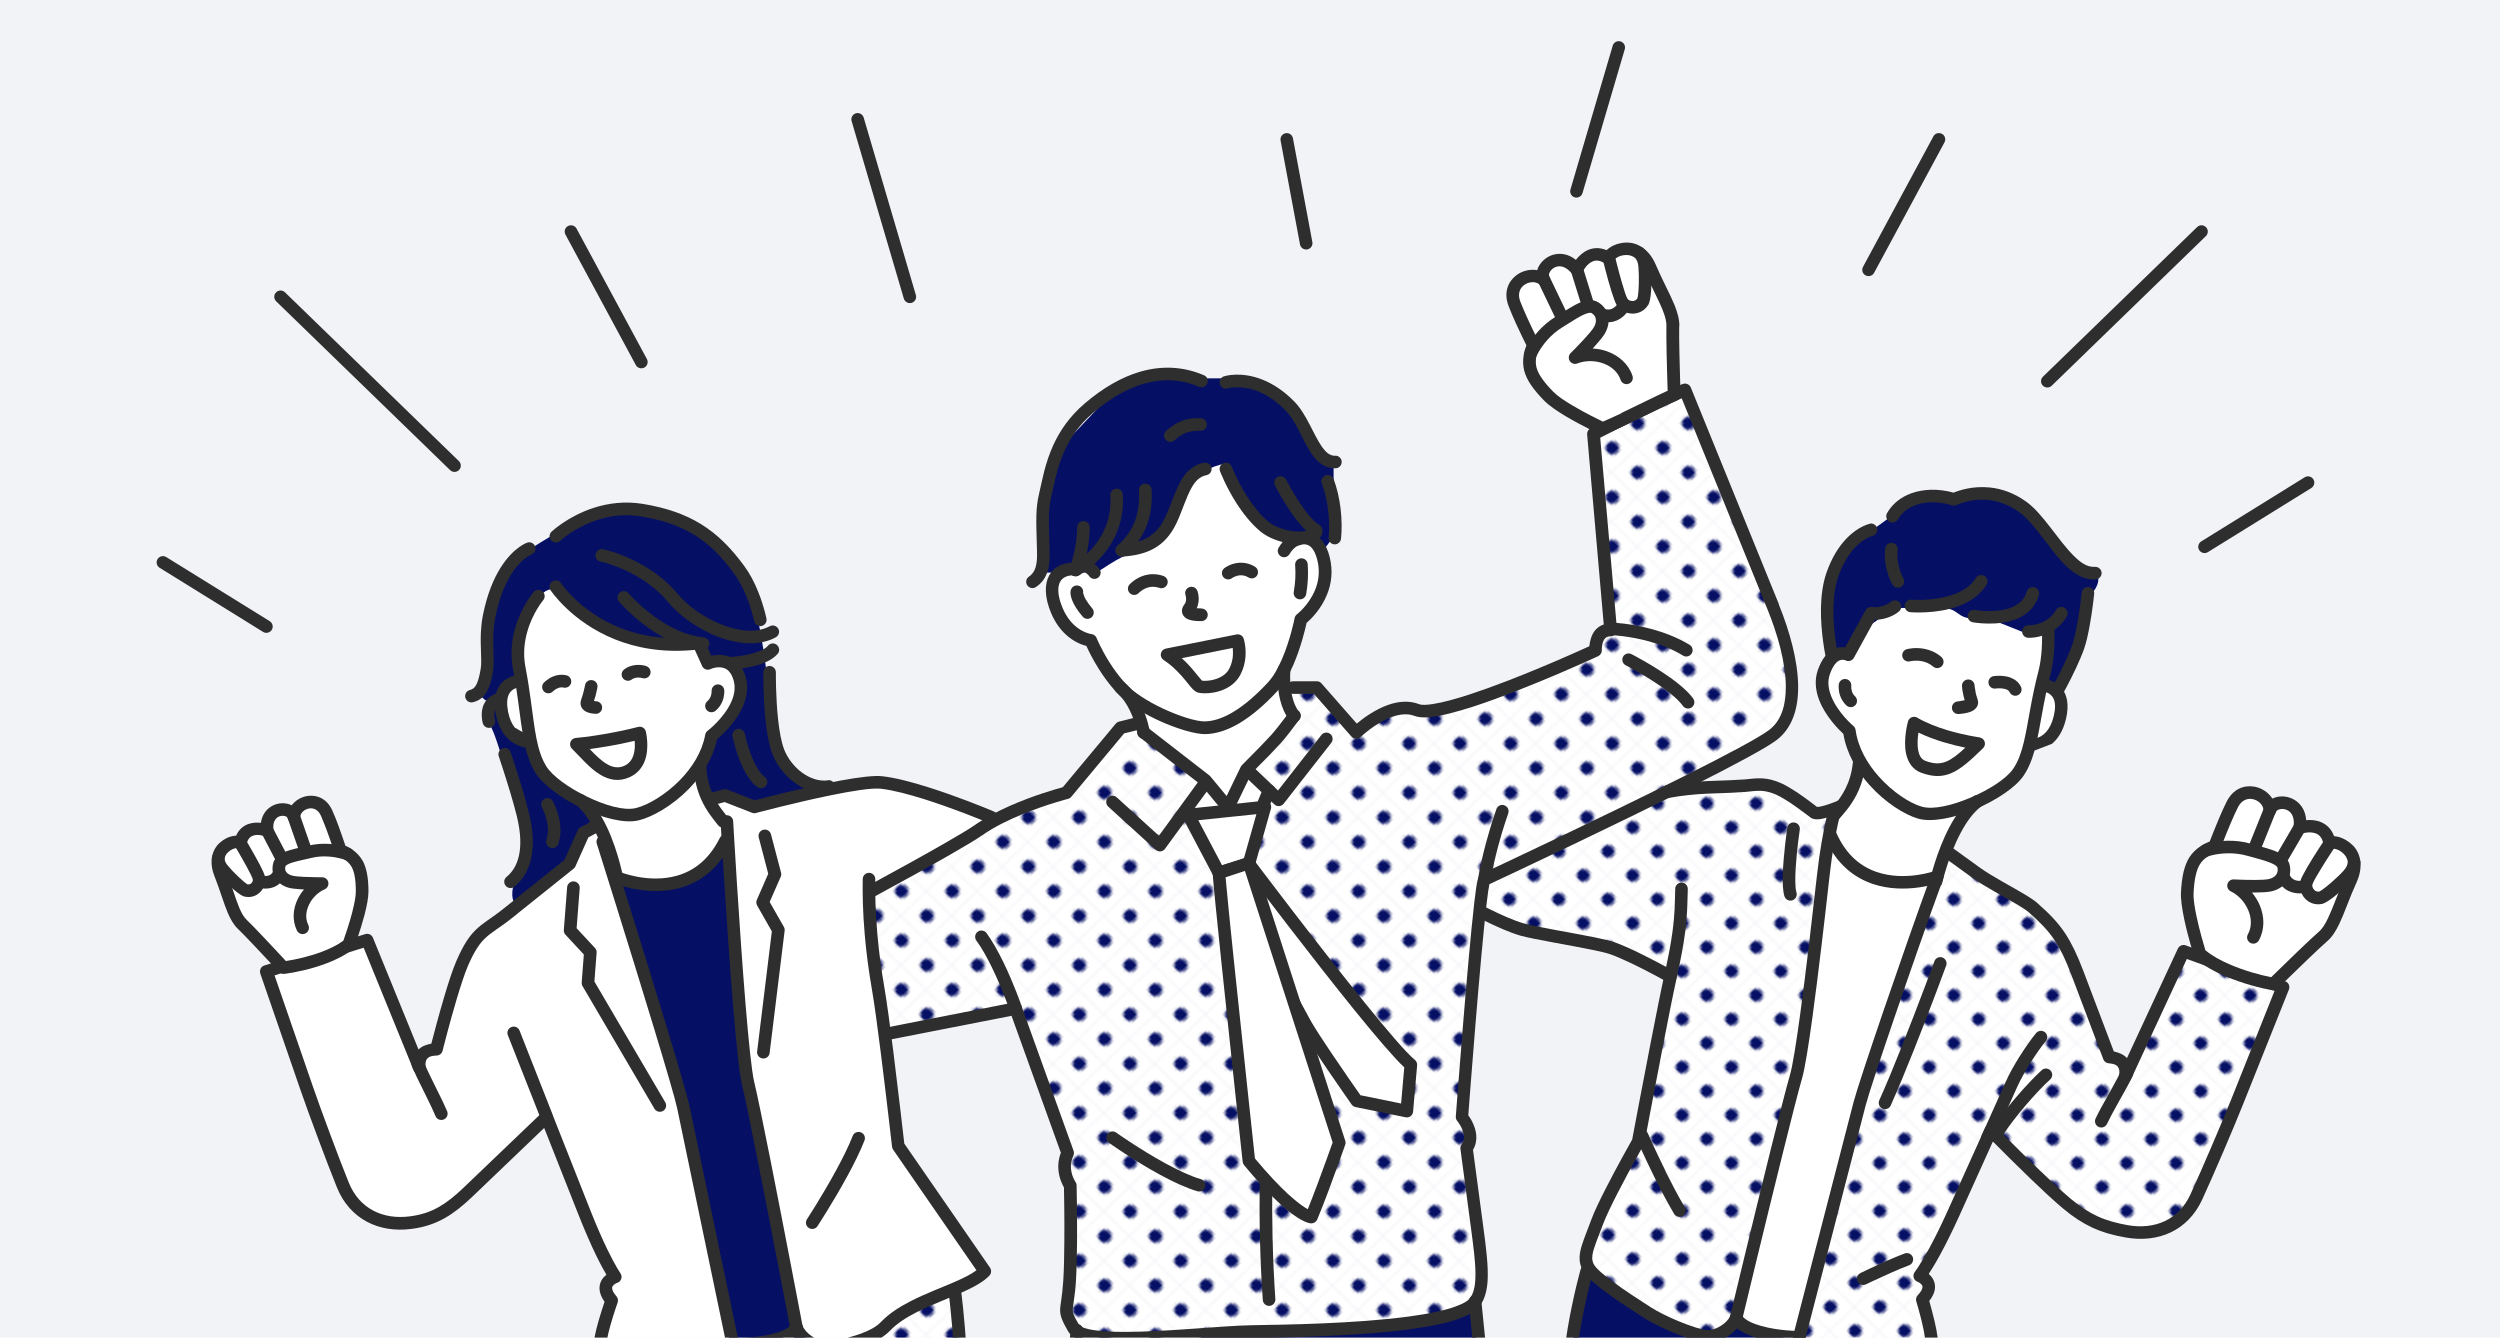
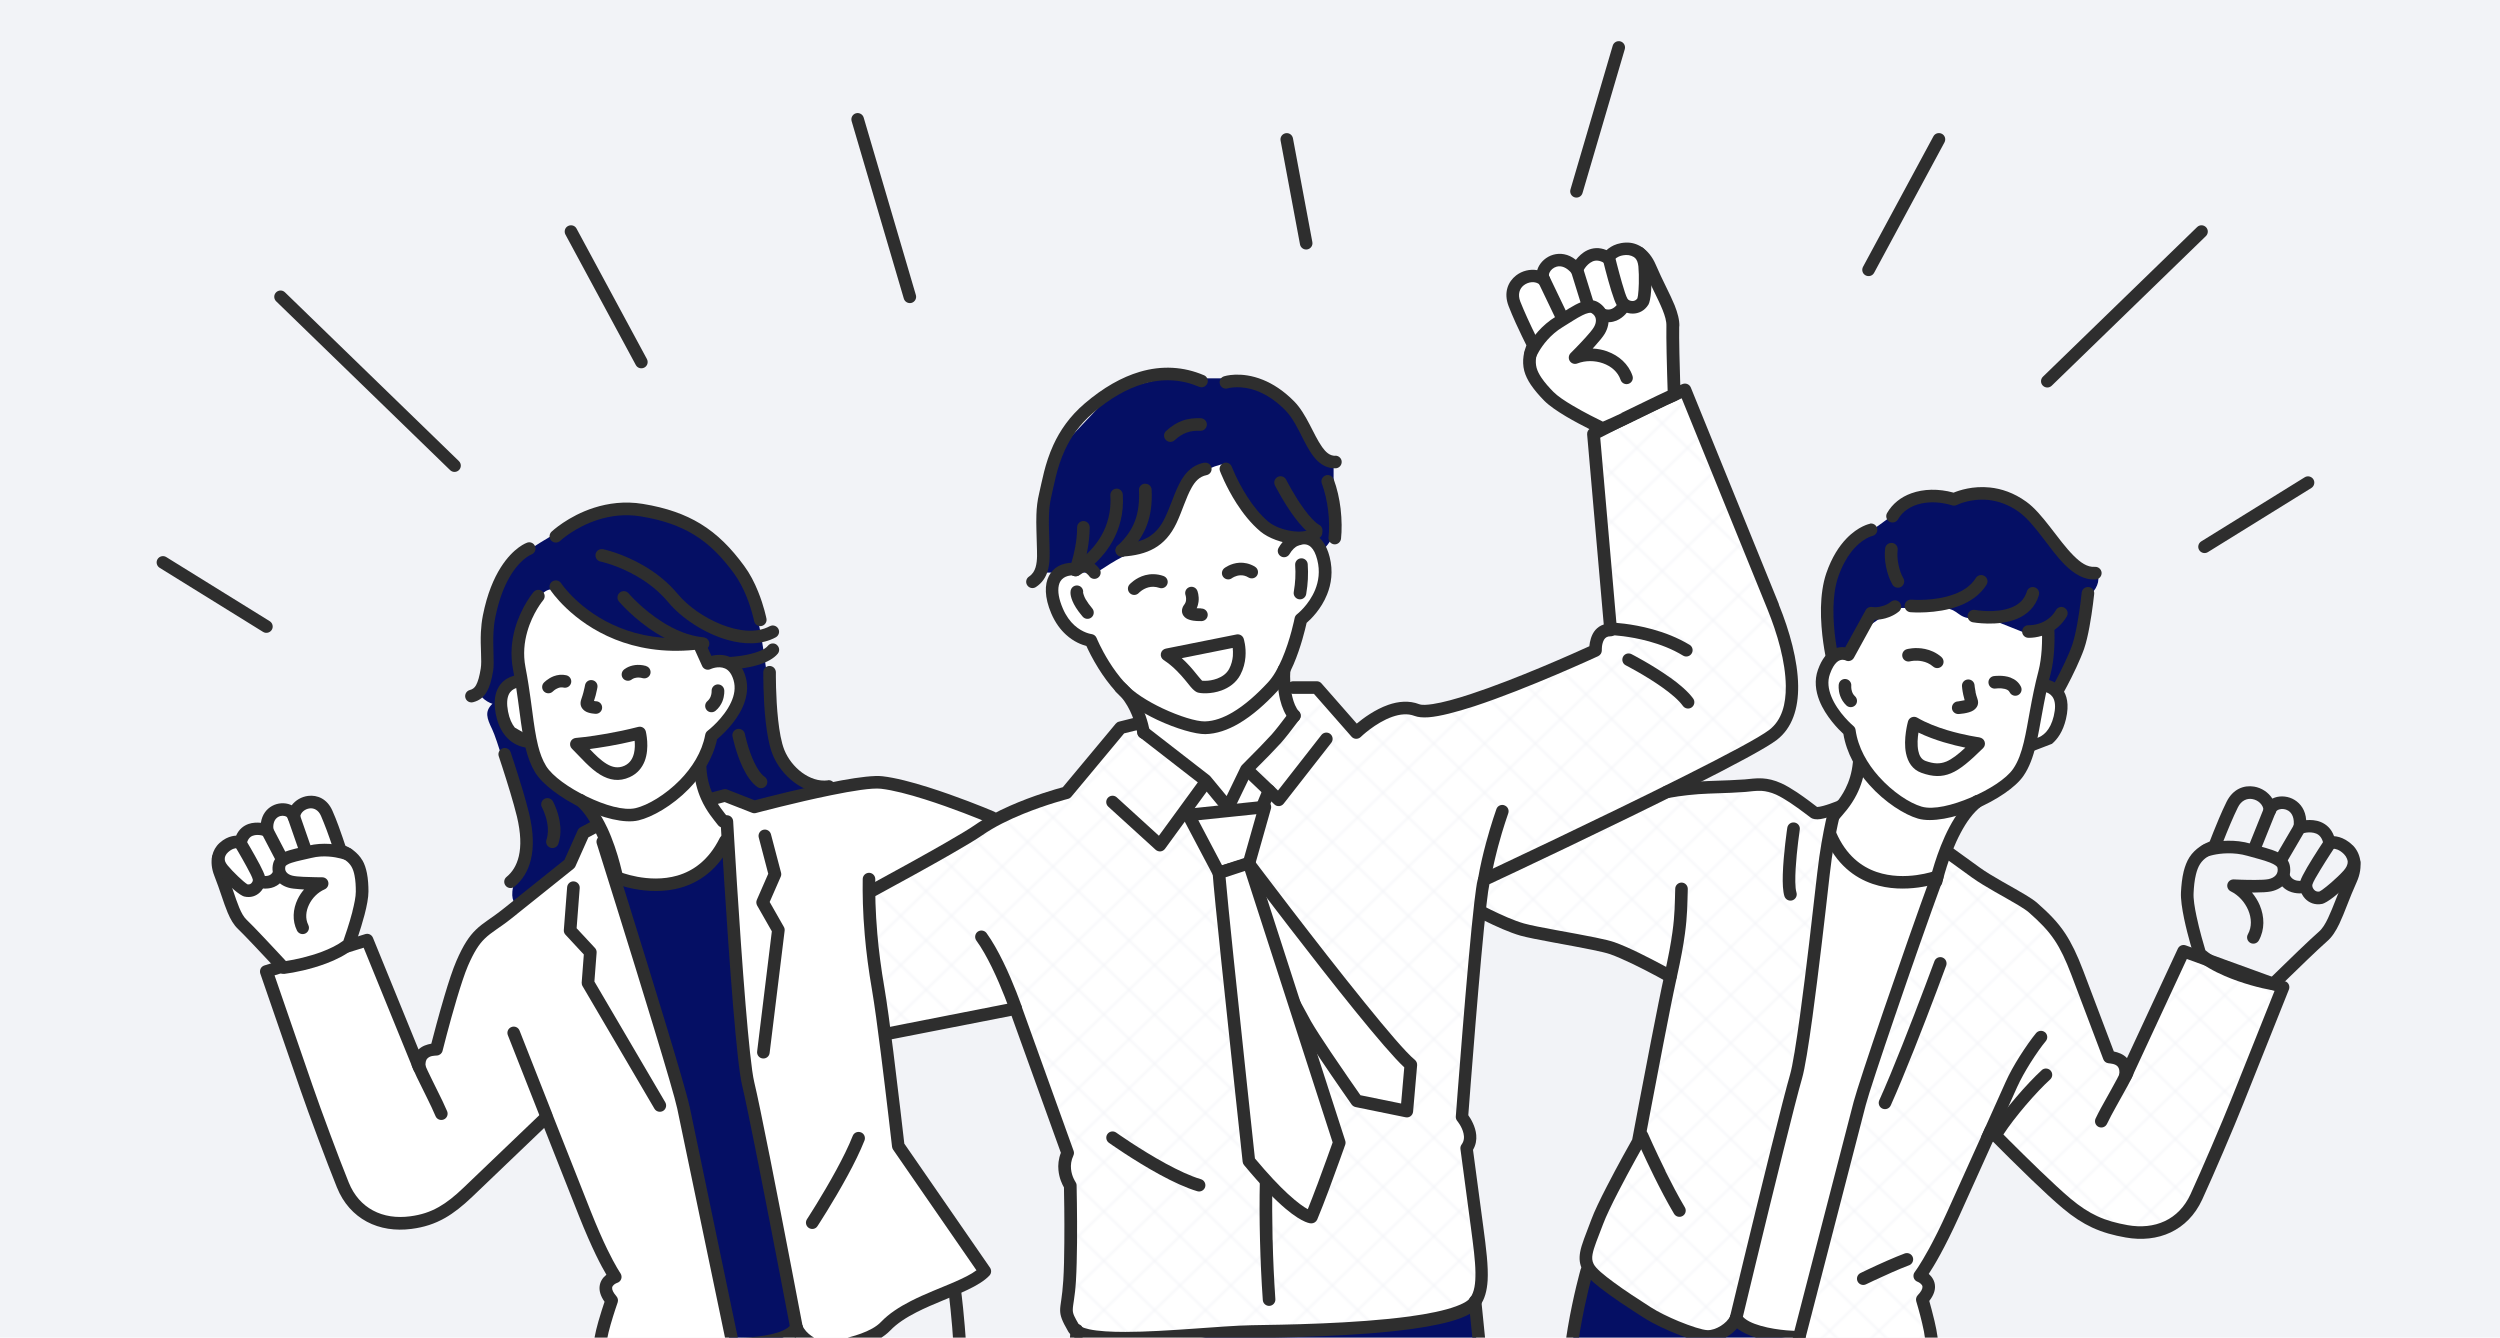
<svg xmlns="http://www.w3.org/2000/svg" xmlns:xlink="http://www.w3.org/1999/xlink" id="b" width="340" height="181.91" viewBox="0 0 340 181.91">
  <defs>
    <style>.k,.l,.m,.n,.o,.p,.q,.r,.s,.t{stroke-width:0px;}.k,.m,.o,.q,.r,.t{fill-rule:evenodd;}.k,.p{fill:#fff;}.l{fill:#050f64;}.m{fill:url(#j);}.n{fill:none;}.o{fill:url(#h);}.u{clip-path:url(#e);}.q{fill:#050f64;}.r{fill:url(#i);}.s{fill:#f2f3f7;}.t{fill:#2e2e2e;}</style>
    <clipPath id="e">
      <rect id="f" class="n" width="340" height="181.91" />
    </clipPath>
    <pattern id="h" x="0" y="0" width="12.5" height="12.5" patternTransform="translate(-3538.57 -6443.24) rotate(-44.14) scale(.37) skewX(1.72)" patternUnits="userSpaceOnUse" viewBox="0 0 12.5 12.5">
      <rect class="n" width="12.5" height="12.5" />
      <rect class="p" x="0" y="0" width="12.5" height="12.5" />
-       <circle class="l" cx="6.25" cy="6.25" r="2.43" />
    </pattern>
    <pattern id="i" patternTransform="translate(-3625.85 -6923.34) rotate(-44.14) scale(.36) skewX(1.72)" xlink:href="#h" />
    <pattern id="j" patternTransform="translate(-3625.85 -6923.34) rotate(-44.14) scale(.36) skewX(1.72)" xlink:href="#h" />
  </defs>
  <g id="c">
    <g id="d">
      <g class="u">
        <rect id="g" class="s" width="340" height="181.91" />
        <polygon class="q" points="248.8 184.56 245.4 184 244.49 181.78 240.05 181.78 236.19 179.45 234.32 181.38 231.32 181.78 226.07 179.45 221.43 176.81 218.97 175.35 215.98 172.72 213.05 186.07 213.78 209.46 235.53 209.46 237.96 195.18 240.05 209.6 262.61 209.6 261.46 184.56 248.8 184.56" />
-         <polygon class="o" points="125.1 177.34 122.49 179.11 117.94 182.36 112.51 182.76 110.09 182.36 108.22 180.44 104.36 182.76 99.91 182.76 99.01 184.99 95.61 185.55 82.95 185.55 81.79 210.58 104.36 210.58 106.45 196.16 108.88 210.44 130.63 210.44 130.63 179.11 129.61 175.85 125.1 177.34" />
        <polygon class="r" points="241.15 106.41 226.84 107.45 219.36 111.41 210.5 115.45 201.4 120.25 201.4 124.49 207.35 126.67 220.68 129 226.84 133.19 222.7 155 217.82 164.63 215.2 171.34 217.82 174.67 226.12 180.42 232.54 181.85 235.19 180.42 237.05 174.67 243.52 150.02 245.4 136.3 248.8 110.56 246.61 110.56 241.15 106.41" />
        <path class="k" d="M128.44,108.49l-8.93-2.2-11.85,2.2-4.09,1.16-4.25-1.16h-2.6l2.6,4.5,1.88,25.93,1.09,11.93,5.38,24.87,1.51,5.75,2.07,1.62h3.49l3.86-1.62,8.3-4.79c2.21-1.47,4.56-1.75,7.32-3.35l-7.32-10.35-4.61-6.49-2.77-23.08-.92-12.52,16.83-9.66-6.98-2.73Z" />
        <path class="k" d="M99.54,90.16h-3.56l-1.86-5.13-4.33-1.32-14.59-5.19-3.58,4.68-1.32,4.29v5.35h-1.26l-1.11,2.12v2.37l1.11,1.72,2.58,1.85.94,1.18.68,2.27,1.96,2.24,5.21,3.7,2.87,8.76,4.89,1.44,4.06-.44,3.24-1,3.64-3.74v-3.05l-1.65-1.97-2-3.05v-3.28l1.36-3.99,2.72-2.62c.32-.93.98-1.59,1.25-2.37.32-.92.25-2.28,0-2.96l-1.25-1.84Z" />
        <path class="q" d="M105.53,100c-.28-2.04-.79-5.74-1.05-7.09-.25-1.34-.89-7.28-1.72-9.65-.83-2.37-2.03-5.23-4.74-8.57-2.71-3.34-7.98-4.3-10.71-5.28-2.73-.99-6.28.07-9.01,1.6-2.73,1.53-7.39,4.08-8.83,5.82-1.45,1.75-2.52,5.43-3.02,7.36-.5,1.92,0,5.44,0,7.81,0,2.36-1.32,2.25-1.32,2.25.85,1.44,2.35,1.59,2.35,1.59l1.18-1.59,2.16-1.34v-.91s.02-3.05,0-4.11c-.02-1.06,1.89-4.78,2.3-6.07.41-1.29,1.92-2.38,3.04-1.09,1.12,1.29,3.77,2.64,4.99,3.46,1.22.82,2.4,2.85,6.17,3.7,3.76.85,8.14,0,8.14,0l1.07,2.12h1.49l2.75,1.27v2.27l-1.31,3.55-2.93,2.9-1.07,2.84v2.45l1.07,3.81,1.49-.83,4.74,1.45,9.48-2.53s-2.16-.45-3.41-1.27c-1.26-.82-3.02-3.88-3.3-5.92Z" />
        <path class="q" d="M74.4,105.63c-1.26-1.26-1.27-4.14-1.27-4.14-1,.51-4.46-2.32-4.46-2.32-1.15-1.7-.72-4.45-1.74-3.42-1.03,1.03-.73,1.91,0,3.42.73,1.51,2.06,6.51,3.09,8.71,1.04,2.21.76,4.28,1.35,6.26.6,1.97-.56,3.37-1.35,5.66-.8,2.29,0,3.02,0,3.02l7.55-5.24,2.44-4.13,1.45-1.12-1.45-2.97s-4.34-2.45-5.6-3.72Z" />
        <path class="q" d="M196.08,179.11c.23.49-10.12,1.72-15.87,1.54-5.19-.16-12.42.55-18.27,1.46-5.85.91-14.93,0-14.93,0l-2.12,29.67,26.63.99,1.55-17.05,2.1,17.05h26.18v-20.7l-.87-14.97-4.4,2Z" />
        <polygon class="m" points="297.23 129.35 289.12 145.24 286.98 143.53 284.72 140.23 283.54 133.85 281.63 130.54 278.69 126.14 274.9 122.5 271.12 120.85 267.56 118.06 265.06 115.89 263.12 120.85 259.36 130.54 251.2 156.6 244.71 178.73 244.71 182.83 246 184.8 262.25 184.8 263.12 182.83 262.25 176.97 262.25 175.54 261.46 173.12 266.46 162.48 271.12 153.89 272.03 155.8 275.64 158.83 280.28 163.23 283.54 166.15 286.98 167.43 293.2 167.43 296.22 166.15 299.23 162.48 301.93 155.8 310.41 133.85 302.92 130.54 297.23 129.35" />
        <path class="k" d="M85.91,128.1l-2.88-10.65-1.82-4.8c-.66.36-1.3.05-1.86.9-.63.96-1.17,3.11-1.63,3.91l-3.57,3.29-4.71,3.51-3.47,2.07-2.73,4.15-1.53,3-1.16,7.2-2.26,2.01-2.13,1.08-5.89-15.66-7.86,2.37-6.26,1.9,7.47,20.04,2.75,7.43,2.68,4.83,3.02,1.28h6.22l2.26-1.28,3.26-2.92,4.63-4.4,4.04-3.03,1.66-1.91,3.57,9.34,5.31,11.57v4.09l-1.82,5.91,1.82,1.97h14.96l1.29-1.97v-4.1l-5.2-24.1-8.16-27.02Z" />
        <polygon class="k" points="252.53 118.06 249.35 113.97 244.53 144.16 239.79 165.07 236.57 176.06 235.72 179.86 238.5 181.21 241.27 181.66 244.53 182.2 245.92 177.88 249.35 162.68 252.53 150.4 259.27 130.18 262.77 120.02 257.82 120.02 252.53 118.06" />
        <polygon class="q" points="105.48 163.6 100.74 142.68 99.35 114.95 92.73 120.27 87.47 120.27 82.5 118.54 85.99 128.71 92.73 148.93 95.92 163.6 98.26 178.48 99.35 182.71 104.3 182.71 106.77 181.77 108.09 179.74 106.77 174.36 105.48 163.6" />
        <path class="k" d="M278.02,92.63l1.58-7.12-4.63-5.29-8.35-3.61-8.07,1.66-4.06,4.46-5.14,5.79-1.2,2.47v3.59l1.2,2.18,2.17,2.25c0,4.25,1.25,5.39,1.25,5.39l-1.25,4.73-2.17,2.27v3.49s1.68,2.52,3.42,3.68c1.74,1.15,3.86,1.28,5.77,1.29,1.91.02,4.76,0,4.76,0,0,0,1.16-3.74,1.71-4.97.55-1.24,2.51-4.65,2.51-4.65,0,0,1.3-1.35,3.25-2.12,1.95-.77,2.71-2.06,4.19-3.72,1.49-1.66,1.23-2.85,1.23-2.85,0,0,2.68-1.09,3.4-2.54.72-1.45.72-2.76,0-4.43-.72-1.66-1.58-1.95-1.58-1.95Z" />
        <path class="q" d="M284.7,77.92c-.92-.04-4.08-2.58-4.97-3.64-.88-1.05-5.11-5.64-6.58-7.02-1.46-1.39-3.34-.25-5.09,0-1.75.25-2.17.54-4.34,0-2.18-.54-4.81,1.24-5.98,2.43-1.17,1.19-5.18,3.74-5.18,3.74l-3.21,3.18-1.2,5.05c-.25-.22,1.2,7.2,1.2,7.2.75-.71,1.38-.63,2.05,0l1.16-2.61,2.88-2s2.58-1.63,3.36-1.57c.78.07,2.15-.26,4.08,0,1.94.26,2.03-.29,3.54.84,1.51,1.14,3,.18,4.36.72,1.36.54,4.43,1.74,4.99,2,.55.26,2.15,0,2.15,0v6.96l1.82,1.09s1.33-2.41,1.8-3.84c.47-1.43,1.52-4.02,1.69-5.25.18-1.23.61-3.73,1.48-4.77.86-1.05.92-2.47,0-2.51Z" />
        <path class="o" d="M238.45,75.27l-9.65-22-11.85,5.12,1.93,26.75c-1.38.65-2,1.73-1.93,3.21l-13.22,5.67-7.62,2.15h-5.81l-2.4.99-3.39,2.43-2.42-3.42-3.4-2.97h-3.77v2.04l1.15,1.92-5.91,6.83-3.47,4.95-2.33-2.21-7.78-6.28-2.13-1.99h-1.82l-7.64,9.18-2.01.83-4.7,1.68-10.48,5.92-9.47,5.38v8.73l2.31,10.65,17.24-3.58,6.85,17.08.26,5.42s1.12.13,1.17,2.56c.04,1.99.21,4.35,0,5.63-.47,2.85-1.29,6.86-1.17,10.73.12,3.87,4.34,3.21,5.95,3.71,2.59.81,1.33-.03,6.76,0,4.4.02,11.14-1.43,12.46-1.35,2.32.14,16.89-1.21,24.49-1.94,2.09-.2,3.25-.35,3.88-.42,2.94-.29,3.14-3.1,2.88-6.97-.13-1.97-.14-5.69-.92-9.01-.72-3.04-.88-5.95-.88-5.95,1.67-2.67-.67-4.66-.67-4.66l1.55-20.44,1.66-12.21,36.3-18.03,3.55-1.83,1.51-3.42v-2.97l-.31-3.33-4.76-14.59Z" />
        <path class="k" d="M177.35,73.37l-2.29-6.57-3.02-6.53h-7.15l-4.06,5.16-12.67,7.94-2.52,2.57-2.12,2.06-.66,2.82.66,2.43,2.12,2.59,2.52,1.42,4.46,6.74,2.35,1.76,1.48,4.88,7.64,5.95,2.88,3.01,2.27-4.69,6.72-7.59-1.67-4.45,1.67-4.53,1.38-3.85s2.69-2.32,3.02-6.08c.33-3.75-3.02-5.04-3.02-5.04Z" />
        <polygon class="k" points="166.83 109.61 164.11 106.6 161.62 110.38 162.53 111.1 170.76 110.38 172.04 109.31 172.04 107.13 169.58 104.83 166.83 109.61" />
        <path class="q" d="M181.37,66.14v-3.08l-1.88-1.51-2.53-4.47-4.58-4.01-4.43-1.62h-9.78l-6.54,1.62-6.48,6.85-3.24,6.22v9.13l-.38,2.6h7.63s3.45-2.4,4.71-2.6c1.26-.2,2.43-1.57,4.31-3.04,1.88-1.47,2.04-3.76,3.24-6.09,1.19-2.33,5.14-3.08,5.14-3.08,0,0,2.12,4.65,3.92,6.15,1.15.97,2.36,3.42,4.23,4.04.9.3,0,2.02,0,2.02l2.27-2.02,1.61.61.92,1.41s2.18-2.19,1.88-3.04c-.29-.86,0-6.09,0-6.09Z" />
        <path class="t" d="M179,72.8c-1.31-.85-2.63-.3-2.63-.3-.44.18-.65.68-.47,1.11.18.44.68.65,1.11.47,0,0,.7-.25,1.3.34.34.33.63.88.84,1.72.4,1.56.17,2.93-.28,4.05-.85,2.1-2.48,3.35-2.48,3.35-.17.13-.28.31-.32.52,0,0-.56,2.89-1.72,5.58-.52,1.2-1.15,2.36-1.92,3.18-1.44,1.55-3.09,3.06-4.83,4.08-1.22.71-2.47,1.18-3.73,1.21-1.17.02-3.49-.7-5.78-1.78-1.96-.93-3.9-2.12-5.06-3.41-.88-.97-1.61-1.99-2.19-2.92-1.12-1.79-1.7-3.23-1.7-3.23-.12-.3-.39-.5-.71-.54,0,0-1.15-.14-2.31-1.19-.57-.52-1.14-1.26-1.58-2.3-.54-1.26-.72-2.32-.54-3.14.19-.88.9-1.35,1.96-1.36.47,0,.85-.39.85-.86,0-.47-.39-.85-.86-.85-1.59,0-2.71.67-3.29,1.78-.61,1.16-.62,2.93.31,5.11.56,1.31,1.28,2.24,2.01,2.9,1.07.98,2.15,1.37,2.77,1.53.27.6.82,1.74,1.65,3.07.63,1.01,1.42,2.11,2.37,3.16,1.29,1.43,3.43,2.78,5.6,3.81,2.59,1.22,5.23,1.97,6.55,1.95,1.53-.03,3.07-.57,4.56-1.44,1.88-1.1,3.67-2.72,5.22-4.39.89-.95,1.64-2.29,2.23-3.67,1-2.33,1.58-4.79,1.77-5.63.58-.5,1.98-1.86,2.78-3.86.57-1.41.85-3.14.35-5.11-.42-1.65-1.13-2.49-1.81-2.93Z" />
        <path class="t" d="M148.94,76.74c-.26-.23-.54-.42-.74-.52-.43-.2-.94-.03-1.14.4-.2.43-.03.94.4,1.14.1.05.23.15.35.26.13.11.25.23.31.32.26.4.79.51,1.18.25.4-.26.51-.79.25-1.18-.12-.19-.35-.44-.61-.67Z" />
        <path class="t" d="M176.03,72.58c-.39.13-.75.34-1.07.62-.42.35-.78.8-1.07,1.3-.24.41-.09.93.32,1.17.41.24.93.09,1.17-.32.16-.27.34-.52.56-.73.19-.19.41-.34.65-.42.45-.15.69-.64.53-1.09-.15-.45-.64-.69-1.09-.53Z" />
        <path class="t" d="M155.22,95.92c-.52-1.08-1.25-2.19-2.26-3.07-.36-.31-.9-.27-1.21.08-.31.36-.27.9.08,1.21.83.72,1.42,1.64,1.85,2.53.77,1.6,1,3.07,1,3.07.07.47.51.79.97.72.47-.07.79-.51.72-.97,0,0-.25-1.71-1.15-3.56Z" />
        <path class="t" d="M176.54,96.66c-.38-.28-.92-.2-1.2.18,0,0-.71.96-1.43,1.88-.35.44-.7.88-.98,1.19-.37.41-.96,1.03-1.57,1.66-1.18,1.21-2.44,2.47-2.44,2.47-.07.07-.12.15-.17.23l-1.93,3.99-2.2-2.66s-.09-.09-.13-.13l-8.44-6.55c-.37-.29-.91-.22-1.2.15-.29.37-.22.91.15,1.2l8.36,6.49,2.99,3.61c.19.22.47.34.76.3.29-.03.54-.21.67-.48l2.45-5.06c.33-.33,1.37-1.37,2.36-2.38.63-.65,1.24-1.29,1.62-1.71.3-.34.68-.8,1.05-1.27.74-.95,1.47-1.93,1.47-1.93.28-.38.2-.92-.18-1.2Z" />
        <path class="t" d="M241.93,82.17l-11.98-29.47c-.18-.43-.66-.64-1.1-.48-1.17.45-3.1,1.34-5.1,2.31-3.6,1.74-7.44,3.72-7.44,3.72-.31.16-.49.49-.46.84l2.26,25.84c-.48.15-.84.42-1.13.74-.58.66-.77,1.61-.83,2.22-1.99.91-9.93,4.47-16.18,6.52-1.95.64-3.73,1.13-5.1,1.34-.82.12-1.46.17-1.86.02-1.36-.53-2.84-.39-4.21.09-1.8.63-3.42,1.83-4.28,2.55l-4.8-5.47c-.16-.19-.4-.29-.64-.29h-3.2c-.47,0-.86.38-.86.86s.38.86.86.86h2.82l5.11,5.82c.16.18.38.28.61.29.24,0,.46-.08.63-.24,0,0,1.98-1.94,4.32-2.76.99-.34,2.04-.49,3.02-.11.45.17,1.1.24,1.91.18,1.53-.12,3.74-.7,6.21-1.5,7.29-2.39,16.84-6.81,16.84-6.81.32-.15.51-.47.5-.82,0,0-.05-.81.3-1.42.16-.27.43-.47.88-.46.24,0,.48-.09.65-.27.17-.18.25-.42.23-.66l-2.28-26.08c1.16-.59,4.09-2.09,6.89-3.43,1.56-.75,3.07-1.46,4.19-1.93l11.66,28.68c1.37,3.37,2.46,7.16,2.5,10.43.03,2.49-.54,4.66-2.23,5.97-1.34,1.04-5.89,3.44-11.42,6.22-11.5,5.78-27.22,13.15-27.67,13.35-.12.05-.45.28-.6.88-.12.49-.27,1.55-.44,2.99-.95,8.16-2.52,29.15-2.52,29.15-.02.22.06.45.2.62,0,0,.64.75.85,1.69.11.48.1,1.02-.26,1.5-.13.18-.19.4-.16.62l1.43,10.72c.31,2.36.59,4.39.61,6.07.02,1.47-.13,2.65-.72,3.46-.33.46-1.03.81-1.95,1.15-1.56.57-3.73,1.01-6.19,1.35-7.45,1.03-17.47,1.14-21.61,1.21-3.98.07-11.51.9-17.13.91-1.97,0-3.7-.09-4.94-.36-.42-.09-.77-.2-1.04-.35-.14-.07-.26-.14-.32-.24-.62-1.07-.86-1.49-.86-2.04,0-.73.29-1.63.43-3.95.09-1.45.13-3.34.15-5.21.03-3.9-.06-7.78-.06-7.78,0-.17-.06-.34-.16-.48,0,0-.5-.72-.6-1.75-.05-.54.01-1.16.32-1.82.1-.21.11-.44.03-.65l-7.07-19.64c-.14-.4-.56-.63-.97-.55l-17.41,3.42c-.46.09-.77.54-.68,1,.09.46.54.77,1,.68l16.69-3.27,6.71,18.63c-.33.85-.4,1.66-.33,2.36.1,1.1.52,1.95.75,2.35.02.89.08,4.19.05,7.5-.01,1.85-.05,3.69-.14,5.12-.15,2.39-.43,3.31-.43,4.06s.22,1.4,1.09,2.9c.28.48.83.9,1.66,1.18.88.3,2.13.48,3.61.57,5.69.32,15.04-.77,19.66-.85,4.17-.07,14.29-.19,21.81-1.23,2.6-.36,4.89-.83,6.54-1.44,1.33-.49,2.27-1.1,2.75-1.76.62-.85.93-1.99,1.02-3.39.11-1.92-.2-4.4-.6-7.37l-1.39-10.4c.39-.66.5-1.36.44-2.02-.1-1.15-.73-2.2-1.08-2.69.2-2.65,1.61-21.21,2.49-28.76.14-1.23.27-2.16.38-2.66,2.39-1.11,16.71-7.85,27.4-13.23,5.67-2.85,10.32-5.33,11.7-6.4,2.09-1.62,2.93-4.26,2.89-7.34-.04-3.46-1.17-7.48-2.62-11.05Z" />
        <path class="t" d="M173.07,168.62c-.06-2.67-.07-5.37-.02-8.08,0-.47-.37-.86-.84-.87-.47,0-.86.37-.87.84-.06,2.73-.05,5.45.02,8.15.07,2.73.19,5.45.38,8.14.03.47.44.83.91.8.47-.03.83-.44.8-.91-.18-2.67-.31-5.36-.37-8.07Z" />
        <path class="t" d="M204.6,109.52c-.44-.16-.94.07-1.09.52,0,0-.71,1.98-1.42,4.63-.39,1.45-.78,3.1-1.06,4.74-.08.47.24.91.7.99.47.08.91-.24.99-.7.27-1.58.65-3.18,1.02-4.58.69-2.58,1.38-4.5,1.38-4.5.16-.44-.07-.94-.52-1.09Z" />
        <path class="t" d="M136.41,130.76c-.68-1.39-1.45-2.77-2.24-3.86-.28-.38-.82-.46-1.2-.19-.38.28-.46.81-.19,1.2.74,1.01,1.45,2.3,2.09,3.6,1.43,2.92,2.45,5.88,2.45,5.88.15.45.64.68,1.09.53.45-.15.68-.64.53-1.09,0,0-1.05-3.05-2.53-6.07Z" />
        <path class="t" d="M229.79,87.7c-1.63-.99-3.42-1.67-5.06-2.12-2.94-.81-5.37-.9-5.37-.9-.47-.02-.87.35-.89.82-.02.47.35.87.82.89,0,0,2.25.09,4.98.84,1.49.41,3.13,1.02,4.62,1.93.4.25.93.12,1.18-.29.25-.4.12-.93-.29-1.18Z" />
        <path class="t" d="M227.12,92.14c-2.44-1.75-5.24-3.18-5.24-3.18-.42-.21-.94-.05-1.15.37-.21.42-.05.94.37,1.15,0,0,2.68,1.37,5.02,3.04,1.12.8,2.16,1.66,2.76,2.49.28.38.81.47,1.2.19.38-.28.47-.81.19-1.2-.68-.94-1.87-1.96-3.15-2.87Z" />
        <path class="t" d="M201.46,176.9c-.05-.47-.47-.81-.94-.77-.47.05-.81.47-.77.94l1.2,11.92c.1.97.07,3.66,0,6.88-.17,6.94-.58,16.27-.58,16.27-.02.47.35.87.82.89.47.02.87-.35.89-.82,0,0,.41-9.35.58-16.3.08-3.32.1-6.09,0-7.09l-1.2-11.92Z" />
        <path class="t" d="M168.15,86.29l-9.6,1.92c-.34.07-.61.33-.67.67-.07.34.08.69.37.88.7.46,1.29.97,1.78,1.46.87.86,1.47,1.68,1.9,2.19.34.4.64.64.87.74.43.18,1.91.27,3.33-.25,1.01-.37,1.98-1.04,2.55-2.11.44-.83.64-1.67.7-2.42.12-1.43-.24-2.51-.24-2.51-.13-.41-.56-.66-.98-.57ZM167.67,89.22c-.05.54-.19,1.16-.51,1.76-.36.67-.99,1.07-1.63,1.31-.57.21-1.16.3-1.61.3-.19,0-.34,0-.43-.01-.06-.07-.3-.32-.48-.55-.43-.53-1-1.26-1.77-2.03-.16-.16-.33-.32-.52-.49h0l6.93-1.39c.03.3.05.68.02,1.09Z" />
        <path class="t" d="M163.36,82.74l-.61-.02c.14-.3.21-.59.25-.87.11-.83-.16-1.5-.16-1.5-.17-.44-.66-.66-1.11-.49-.44.17-.66.66-.49,1.11,0,0,.1.3.06.67-.02.19-.09.39-.24.59-.33.43-.35.81-.29,1.1.07.29.24.55.54.75.24.16.59.27.97.33.56.08,1.15.06,1.15.06.47-.02.84-.42.82-.89-.02-.47-.42-.84-.89-.82Z" />
        <path class="t" d="M158.25,78.34c-.94-.33-1.79-.3-2.49-.12-1.33.35-2.14,1.26-2.14,1.26-.32.35-.29.89.06,1.21.35.32.89.29,1.21-.06,0,0,.5-.54,1.3-.75.42-.11.92-.12,1.48.07.45.16.93-.08,1.09-.52.16-.45-.08-.93-.52-1.09Z" />
        <path class="t" d="M170.68,77.07c-.76-.45-1.48-.57-2.11-.54-1.22.07-2.06.74-2.06.74-.37.29-.44.83-.15,1.2.29.37.83.44,1.2.15,0,0,.46-.34,1.11-.38.34-.02.73.05,1.13.3.41.24.93.11,1.17-.29.24-.41.11-.93-.29-1.17Z" />
        <path class="t" d="M147.68,81.56c-.28-.48-.37-.92-.38-.95.07-.43-.2-.85-.62-.96-.46-.12-.93.15-1.05.6,0,0-.2.48.23,1.5.21.51.61,1.21,1.38,2.11.31.36.85.41,1.21.1.36-.31.4-.85.1-1.21-.39-.46-.67-.86-.86-1.19Z" />
        <path class="t" d="M155.71,65.78c-.47.02-.84.42-.81.9.07,1.56-.08,2.93-.54,4.16-.46,1.23-1.24,2.33-2.37,3.38-.35.32-.37.86-.05,1.21.32.35.86.37,1.21.05,1.35-1.25,2.26-2.57,2.82-4.04.54-1.43.74-3.02.65-4.84-.02-.47-.42-.84-.9-.81Z" />
        <path class="t" d="M163.31,56.88c-.84-.03-1.68.03-2.55.35-.7.26-1.42.69-2.17,1.38-.35.32-.37.86-.05,1.21.32.35.86.37,1.21.05.56-.52,1.09-.84,1.61-1.03.64-.24,1.27-.27,1.88-.25.47.02.87-.35.89-.82.02-.47-.35-.87-.82-.89Z" />
        <path class="t" d="M163.74,62.93c-1.15.23-1.99.85-2.66,1.73-1.09,1.44-1.66,3.67-2.62,5.71-.61,1.29-1.37,2.15-2.33,2.71-1,.57-2.19.82-3.62.91-.47.03-.83.44-.8.91.03.47.44.83.91.8,1.72-.11,3.16-.44,4.37-1.13,1.25-.71,2.25-1.81,3.03-3.46.77-1.64,1.27-3.42,2.03-4.77.48-.86,1.07-1.53,2.04-1.72.46-.09.77-.54.67-1.01-.09-.46-.54-.77-1.01-.67Z" />
        <path class="t" d="M151.81,66.46c-.47.03-.83.44-.8.91.14,2.23-.41,4.03-1.2,5.43-1.52,2.71-3.92,3.96-3.92,3.96-.42.22-.58.73-.37,1.15s.73.58,1.15.37c0,0,2.83-1.46,4.62-4.65.93-1.65,1.58-3.76,1.41-6.38-.03-.47-.44-.83-.91-.8Z" />
        <path class="t" d="M147.35,70.86c-.47,0-.86.38-.86.85,0,1-.12,1.96-.28,2.79-.3,1.59-.72,2.71-.72,2.71-.17.44.05.94.49,1.11.44.17.94-.05,1.11-.49,0,0,.48-1.24.8-3.01.17-.92.3-1.99.31-3.1,0-.47-.38-.86-.85-.86Z" />
        <path class="t" d="M176.94,75.93c-.47.03-.83.44-.8.91.04.6.06,1.18.02,1.84-.03.55-.09,1.14-.21,1.83-.08.47.24.91.7.99.47.08.91-.24.99-.7.13-.77.2-1.42.23-2.03.04-.73.02-1.38-.02-2.04-.03-.47-.44-.83-.91-.8Z" />
        <path class="t" d="M178.41,71.79c-.62.57-1.75.59-2.87.41-1.15-.19-2.3-.64-3.02-1.23-1.16-.97-2.13-2.22-2.9-3.43-1.36-2.12-2.1-4.07-2.1-4.07-.17-.44-.66-.67-1.1-.5-.44.17-.67.66-.5,1.1,0,0,.79,2.11,2.26,4.4.86,1.34,1.96,2.74,3.25,3.82,1.08.9,2.95,1.59,4.66,1.7,1.39.09,2.68-.21,3.47-.93.35-.32.37-.86.06-1.21-.32-.35-.86-.37-1.21-.06Z" />
        <path class="t" d="M179.43,71.4c-.68-.41-1.38-1.22-2.03-2.1-1.38-1.86-2.48-4.06-2.48-4.06-.21-.42-.73-.59-1.15-.38-.42.21-.59.73-.38,1.15,0,0,1.18,2.33,2.64,4.3.8,1.08,1.69,2.05,2.52,2.55.4.24.93.12,1.18-.29.24-.4.12-.93-.29-1.18Z" />
        <path class="t" d="M163.73,51.03c-2.74-1.17-5.68-1.36-8.73-.46-2.43.72-4.94,2.13-7.49,4.31-2.07,1.77-3.38,3.73-4.25,5.63-1.17,2.55-1.55,4.97-1.94,6.61-.23.95-.34,1.91-.37,2.88-.05,1.38.04,2.76.06,4.15.02.95.11,2.05-.17,3-.15.5-.41.94-.89,1.26-.4.26-.51.79-.25,1.18.26.4.79.51,1.18.25.86-.56,1.35-1.33,1.61-2.21.33-1.11.27-2.4.24-3.52-.03-1.36-.12-2.71-.07-4.05.03-.85.12-1.7.32-2.54.38-1.56.72-3.88,1.84-6.3.78-1.7,1.95-3.46,3.81-5.05,2.34-2,4.63-3.31,6.86-3.96,2.65-.78,5.2-.62,7.58.39.43.19.94-.02,1.12-.45.19-.43-.02-.94-.45-1.12Z" />
        <path class="t" d="M181.6,61.99c-.78,0-1.3-.51-1.79-1.19-1.22-1.73-2.1-4.48-3.81-6.22-1.48-1.5-2.93-2.39-4.23-2.92-3.05-1.24-5.31-.48-5.31-.48-.45.14-.7.63-.55,1.08.14.45.63.7,1.08.55,0,0,1.76-.53,4.14.43,1.12.46,2.37,1.24,3.65,2.53,1.06,1.08,1.76,2.58,2.45,3.94.6,1.18,1.21,2.26,1.95,2.97.68.65,1.47,1.02,2.44,1.01.47,0,.85-.39.85-.87,0-.47-.39-.85-.87-.85Z" />
        <path class="t" d="M181.37,65.16c-.17-.44-.66-.67-1.1-.5-.44.17-.67.66-.5,1.1.43,1.15.7,2.41.85,3.61.17,1.39.17,2.71.06,3.71-.05.47.29.89.75.95.47.05.89-.29.95-.76.12-1.11.12-2.57-.06-4.11-.16-1.33-.47-2.73-.94-4Z" />
        <path class="t" d="M175.76,94.78c-.3-1.22-.35-2.59-.27-3.68.03-.47-.33-.88-.8-.91-.47-.03-.88.33-.91.8-.08,1.24-.02,2.8.32,4.2.26,1.06.68,2.02,1.28,2.73.31.36.85.4,1.21.09.36-.31.4-.85.09-1.21-.45-.52-.73-1.24-.92-2.02Z" />
        <path class="t" d="M154.66,97.52l-2.47.62c-.18.04-.33.14-.45.28l-7.2,8.64c-.92.25-4.03,1.13-7.23,2.55-1.63.72-3.29,1.59-4.71,2.58-.77.54-2.27,1.43-4.18,2.53-2.81,1.61-6.51,3.65-10.1,5.6-.42.23-.57.75-.34,1.16.23.42.75.57,1.16.34,3.61-1.96,7.31-4,10.14-5.62,1.97-1.13,3.51-2.05,4.31-2.61,1.67-1.17,3.7-2.14,5.59-2.91,3.23-1.31,6.06-2.03,6.06-2.03.18-.04.33-.14.45-.28l7.19-8.63,2.2-.55c.46-.11.74-.58.62-1.04-.11-.46-.58-.74-1.04-.62Z" />
        <path class="t" d="M163.32,160.37c-1.43-.42-3.12-1.23-4.75-2.11-3.51-1.91-6.77-4.23-6.77-4.23-.38-.27-.92-.18-1.19.2-.27.38-.18.92.2,1.19,0,0,3.34,2.38,6.94,4.34,1.75.95,3.56,1.8,5.09,2.25.45.13.93-.13,1.06-.58.13-.45-.13-.93-.58-1.06Z" />
        <path class="t" d="M164.22,106.05c-.38-.28-.92-.19-1.2.19l-5.41,7.42-5.73-5.22c-.35-.32-.89-.29-1.21.06-.32.35-.29.89.06,1.21l6.44,5.86c.18.16.42.24.66.22.24-.02.46-.15.61-.35l5.97-8.19c.28-.38.19-.92-.19-1.2Z" />
        <path class="t" d="M180.91,99.81c-.37-.29-.91-.22-1.2.15l-5.9,7.55-3.37-3.21c-.34-.33-.88-.31-1.21.03-.33.34-.31.88.03,1.21l4.06,3.86c.17.17.41.25.65.23.24-.02.46-.14.61-.33l6.48-8.29c.29-.37.22-.91-.15-1.2Z" />
        <path class="t" d="M172.91,106.73c-.44-.18-.94.03-1.12.47l-.92,2.23c-.18.44.03.94.47,1.12.44.18.94-.03,1.12-.47l.92-2.23c.18-.44-.03-.94-.47-1.12Z" />
        <polygon class="k" points="165.77 118.71 169.85 117.49 172.04 109.75 161.62 110.84 165.77 118.71" />
        <path class="t" d="M171.95,108.9l-10.42,1.09c-.28.03-.53.2-.67.45-.13.25-.13.55,0,.8l4.15,7.87c.19.36.61.54,1,.42l4.07-1.22c.28-.08.5-.31.58-.59l2.19-7.74c.08-.27.01-.57-.17-.78-.18-.22-.46-.33-.74-.3ZM169.15,116.8l-2.95.88-3.23-6.13,7.9-.82-1.72,6.07Z" />
        <path class="k" d="M169.85,117.49l-3.02,1.22s9.08,17.76,10.73,20.62c1.65,2.86,6.96,10.39,6.96,10.39,2.42.49,4,.81,6.81,1.39l.55-6.31c-3.77-3.07-22.03-27.31-22.03-27.31Z" />
        <path class="t" d="M192.42,144.14c-1.18-.96-3.8-4.04-6.82-7.78-6.59-8.13-15.06-19.39-15.06-19.39-.23-.31-.65-.42-1-.28l-3.02,1.22c-.22.09-.4.27-.48.49-.08.22-.07.47.04.69,0,0,4.24,8.3,7.46,14.47,1.49,2.87,2.77,5.28,3.29,6.19.59,1.02,1.63,2.61,2.73,4.26,2.03,3.02,4.26,6.2,4.26,6.2.13.18.32.3.53.35l6.81,1.39c.24.05.49,0,.68-.15.2-.15.32-.37.34-.61l.55-6.31c.02-.28-.09-.56-.31-.74ZM190.56,150.08l-5.54-1.13c-.59-.84-2.39-3.42-4.05-5.89-1.08-1.61-2.1-3.17-2.67-4.16-.52-.9-1.78-3.28-3.26-6.12-2.6-4.99-5.87-11.38-7.02-13.63l1.54-.62c1.75,2.31,8.94,11.8,14.7,18.91,2.86,3.53,5.38,6.48,6.72,7.72,0,0-.43,4.92-.43,4.92Z" />
        <path class="t" d="M146.52,180.07c-.47-.04-.88.31-.92.78,0,0-.37,4.46-.66,8.52-.17,2.35-.31,4.56-.34,5.72-.02.95-.11,2.87-.22,5.09-.26,5.16-.64,11.92-.64,11.92-.03.47.33.88.81.9.47.03.88-.33.9-.81,0,0,.38-6.77.64-11.94.11-2.24.2-4.18.22-5.14.03-1.14.17-3.33.33-5.64.29-4.05.66-8.5.66-8.5.04-.47-.31-.88-.78-.92Z" />
        <path class="k" d="M165.77,118.71c.27,4.05,4.07,39.19,4.07,39.19,6.24,7.55,8.5,7.62,8.5,7.62,1.44-3.42,3.8-10.13,3.8-10.13l-12.28-38.02-4.08,1.33Z" />
        <path class="t" d="M170.67,117.12c-.07-.22-.22-.4-.43-.5-.2-.1-.44-.12-.65-.05l-4.08,1.33c-.37.12-.62.48-.59.87.09,1.34.56,6.06,1.16,11.8,1.21,11.63,2.92,27.43,2.92,27.43.02.17.08.32.19.45,2.47,2.98,4.33,4.82,5.67,5.95,2.42,2.04,3.46,1.98,3.46,1.98.35.01.68-.2.82-.52.47-1.12,1.04-2.59,1.59-4.06,1.14-3.05,2.22-6.12,2.22-6.12.06-.18.06-.37,0-.55l-12.28-38.02ZM179.12,161.19c-.43,1.15-.87,2.29-1.26,3.26-.49-.26-1.36-.84-2.73-2.1-1.16-1.07-2.63-2.61-4.46-4.8-.22-2.08-1.77-16.41-2.89-27.17-.52-4.98-.94-9.2-1.1-11.07l2.63-.86s10.84,33.54,11.93,36.92c-.29.81-1.18,3.32-2.11,5.81Z" />
        <path class="k" d="M227.53,44.36c.06-2.01-1.64-4.5-3.14-8.04-.66-1.55-1.85-2.54-3.24-2.48-1.84.08-2.43,1.25-2.43,1.25-2.75-1.71-4.24,1.6-4.24,1.6-2.39-2.94-5.4-.26-4.48,1.39-1.76-1.47-5.18.24-4.02,3.25.92,2.38,2.57,5.6,2.57,5.6-.3.66-.75,1.97-.4,3.3.34,1.29,1.44,2.59,2.51,3.68,1.76,1.78,7.3,4.37,7.3,4.37,2.65-1.07,7.32-3.51,9.76-4.58,0,0-.26-7.33-.19-9.34Z" />
        <path class="t" d="M228.39,44.39c.03-.86-.22-1.81-.64-2.87-.62-1.53-1.63-3.33-2.57-5.53-.45-1.06-1.12-1.89-1.92-2.4-.65-.42-1.37-.63-2.15-.6-.9.04-1.57.3-2.04.59-.23.14-.43.3-.58.44-1.03-.43-1.9-.31-2.62.02-.66.31-1.18.83-1.55,1.3-1.06-.85-2.17-.95-3.07-.7-.96.27-1.72.98-2.07,1.77-.05.11-.09.22-.12.33-.99-.17-2.06.09-2.87.72-1.09.85-1.73,2.32-1.02,4.17.28.73.63,1.54.98,2.32.58,1.27,1.16,2.45,1.44,3.01-.15.4-.31.9-.39,1.47-.09.63-.08,1.32.1,2.02.17.63.48,1.26.89,1.87.52.77,1.18,1.52,1.84,2.19.64.65,1.75,1.41,2.94,2.12,2.18,1.29,4.61,2.42,4.61,2.42.21.1.46.11.68.02.84-.34,1.89-.81,3-1.34,2.4-1.14,5.11-2.52,6.79-3.25.32-.14.52-.46.51-.81,0,0-.1-2.93-.16-5.59-.03-1.53-.05-2.96-.03-3.69ZM220.55,56.18c-.93.44-1.81.85-2.56,1.16-.72-.35-2.49-1.22-4.12-2.19-1.05-.62-2.03-1.27-2.6-1.85-.58-.59-1.18-1.25-1.64-1.94-.3-.45-.54-.9-.66-1.36-.12-.47-.12-.93-.06-1.34.08-.57.26-1.06.41-1.38.11-.24.1-.51-.02-.75,0,0-.8-1.56-1.59-3.3-.34-.74-.67-1.52-.95-2.22-.38-.98-.1-1.76.47-2.21.63-.49,1.57-.61,2.2-.08.32.26.78.26,1.09,0,.32-.26.4-.71.2-1.08-.1-.18-.07-.38.01-.56.16-.37.52-.68.96-.81.63-.18,1.38.07,2.09.94.19.23.48.35.77.31.29-.04.55-.23.67-.5,0,0,.45-1.04,1.34-1.45.44-.21,1-.19,1.67.23.2.13.45.16.68.1.23-.07.42-.22.53-.44,0,0,.19-.32.66-.54.26-.13.61-.22,1.04-.24.52-.02,1,.17,1.41.52.41.35.75.85,1.01,1.44.93,2.19,1.94,3.98,2.55,5.5.32.8.54,1.52.52,2.18-.02.75,0,2.22.03,3.78.04,1.95.11,4.05.14,5.04-1.69.77-4.13,2-6.3,3.03Z" />
        <path class="t" d="M218.6,47.79c-.64-.23-1.32-.36-2-.39.11-.11.21-.23.31-.34.58-.64,1.1-1.27,1.34-1.68.45-.77.6-1.57.48-2.28-.13-.82-.61-1.54-1.41-2.01-.62-.36-1.4-.35-2.29,0-.99.38-2.17,1.2-3.38,1.93-1.03.62-1.85,1.36-2.49,2.08-1.25,1.41-1.8,2.72-1.8,2.72-.18.44.02.94.46,1.12.44.18.94-.02,1.12-.46,0,0,.46-1.08,1.5-2.25.54-.6,1.23-1.23,2.09-1.75.95-.57,1.87-1.21,2.69-1.61.29-.14.55-.25.8-.3.16-.03.31-.06.43.01.33.19.53.47.58.8.06.35-.04.75-.27,1.13-.2.34-.65.87-1.13,1.4-.94,1.04-2.02,2.11-2.02,2.11-.29.29-.34.73-.12,1.08.22.34.65.48,1.03.33,1.11-.43,2.39-.41,3.49-.02,1.09.39,2.02,1.15,2.39,2.25.15.45.63.69,1.08.54.45-.15.69-.63.54-1.08-.54-1.61-1.85-2.76-3.44-3.33Z" />
        <path class="t" d="M224.25,34.89c-.19-.48-.44-.81-.68-1.06-.32-.35-.86-.37-1.21-.04-.35.32-.37.86-.04,1.21.12.13.24.29.34.53.07.19.13.41.16.69.06.68.08,1.53.06,2.33-.02.61-.05,1.18-.11,1.61-.02.16-.06.36-.08.41-.17.25-.41.37-.65.37-.29,0-.58-.11-.7-.31-.2-.32-.47-1.2-.75-2.16-.49-1.69-.96-3.61-.96-3.61-.11-.46-.58-.74-1.03-.63-.46.11-.74.58-.63,1.03,0,0,.6,2.47,1.17,4.3.28.9.55,1.65.75,1.96.4.65,1.28,1.15,2.19,1.13.77-.01,1.57-.36,2.11-1.23.14-.23.3-.92.36-1.82.08-1.08.08-2.51-.02-3.55-.04-.47-.14-.85-.27-1.16Z" />
        <path class="t" d="M215.29,36.44c-.14-.45-.62-.7-1.07-.56-.45.14-.7.62-.56,1.07l1.44,4.64c.14.45.62.7,1.07.56.45-.14.7-.62.56-1.07l-1.44-4.64Z" />
        <path class="t" d="M221.18,41.06c-.4-.25-.93-.13-1.18.27,0,0-.29.46-.81.68-.25.1-.57.14-.93,0-.44-.16-.94.06-1.1.51-.16.44.06.94.51,1.1.86.32,1.59.22,2.18-.02,1.03-.43,1.6-1.35,1.6-1.35.25-.4.13-.93-.27-1.18Z" />
        <path class="t" d="M210.77,37.71c-.2-.43-.72-.61-1.14-.4-.43.2-.61.72-.4,1.14l2.34,4.88c.2.43.72.61,1.14.4.43-.2.61-.72.4-1.14l-2.34-4.88Z" />
        <path class="t" d="M99.3,89.36c-.91-.41-1.89-.32-2.56-.17l-.67-1.48c-.19-.43-.7-.62-1.13-.43-.43.19-.62.7-.43,1.13l.98,2.17c.09.21.27.37.48.45.21.08.45.07.66-.03,0,0,1.04-.5,1.97-.09.48.21.89.69,1.16,1.58.31,1.04.1,2.07-.32,2.99-1.01,2.24-3.21,3.91-3.21,3.91-.17.13-.28.32-.32.53-.44,2.39-1.81,4.5-3.44,6.17-1.99,2.03-4.38,3.42-6.01,3.81-1.62.39-4.22-.39-6.63-1.56-2.43-1.17-4.69-2.76-5.56-4.16-.49-.8-.83-1.72-1.09-2.75-.34-1.36-.56-2.92-.79-4.69-.15-1.12-.31-2.32-.51-3.61-.12-.77-.26-1.58-.42-2.41-.34-1.77-.15-3.4.24-4.78.73-2.61,2.17-4.31,2.17-4.31.31-.36.26-.9-.1-1.21-.36-.31-.9-.26-1.21.1,0,0-1.67,1.96-2.52,4.96-.45,1.61-.66,3.51-.27,5.57.16.81.29,1.6.41,2.35.2,1.27.35,2.46.5,3.57.24,1.84.47,3.46.83,4.88.31,1.22.71,2.29,1.29,3.23.99,1.6,3.5,3.47,6.27,4.81,2.82,1.36,5.88,2.14,7.77,1.68,1.85-.44,4.58-1.97,6.84-4.28,1.79-1.83,3.29-4.14,3.84-6.75.68-.57,2.52-2.25,3.47-4.36.58-1.29.83-2.73.4-4.18-.46-1.52-1.27-2.28-2.1-2.65Z" />
        <path class="t" d="M82.54,112.49c-.8-1.69-1.83-3.28-3.09-4.33-.36-.3-.9-.25-1.2.12-.3.36-.25.9.12,1.2,1.08.9,1.94,2.28,2.63,3.73,1.53,3.25,2.17,6.89,2.17,6.89.08.47.53.78.99.69.47-.08.78-.53.69-.99,0,0-.68-3.87-2.31-7.32Z" />
        <path class="t" d="M96.91,107.97c-.43-.97-.77-2.17-.84-3.62-.02-.47-.42-.84-.9-.81-.47.02-.84.42-.81.9.08,1.7.48,3.09.98,4.23.75,1.7,1.75,2.82,2.31,3.55.29.37.83.45,1.2.16.37-.29.45-.83.16-1.2-.51-.66-1.42-1.67-2.1-3.21Z" />
        <path class="t" d="M71.03,107.28c-.76-2.53-1.58-4.97-1.58-4.97-.15-.45-.64-.69-1.08-.54-.45.15-.69.64-.54,1.08,0,0,.81,2.41,1.56,4.91.34,1.15.68,2.32.91,3.28.54,2.27.58,4.03.26,5.4-.3,1.29-.91,2.2-1.67,2.82-.37.3-.42.84-.12,1.2.3.37.84.42,1.2.12,1.01-.83,1.85-2.03,2.25-3.76.36-1.56.36-3.59-.26-6.18-.24-.99-.58-2.19-.93-3.38Z" />
        <path class="t" d="M71.75,99.96l-1.74-1.01c-.39-.49-.73-1.19-.92-2.2-.2-1.06-.13-1.8.11-2.31.46-.97,1.55-.96,1.55-.96.47,0,.86-.37.87-.84,0-.47-.37-.86-.84-.87,0,0-1.66-.02-2.7,1.28-.6.75-1.05,1.98-.66,4.02.33,1.74,1.03,2.8,1.74,3.46,1.25,1.16,2.6,1.15,2.6,1.15.47,0,.86-.38.86-.85,0-.47-.38-.86-.85-.86Z" />
-         <path class="t" d="M67.24,94.41c-.72.32-1.16.8-1.41,1.32-.6,1.2-.16,2.66-.16,2.66.14.45.62.7,1.07.57.45-.14.7-.62.57-1.07,0,0-.19-.61-.01-1.21.08-.28.27-.54.64-.71.43-.19.63-.7.44-1.13-.19-.43-.7-.63-1.13-.44Z" />
        <path class="t" d="M94.36,86.68c-4.06.41-7.41-.24-10.07-1.31-5.42-2.17-7.98-6.05-7.98-6.05-.26-.39-.79-.51-1.19-.25-.39.26-.51.79-.25,1.19,0,0,2.81,4.31,8.78,6.7,2.87,1.15,6.49,1.86,10.88,1.42.47-.05.81-.47.77-.94-.05-.47-.47-.81-.94-.77Z" />
        <path class="t" d="M95.7,86.68c-2.06-.19-3.97-1.05-5.56-2.05-2.8-1.75-4.65-3.93-4.65-3.93-.3-.36-.85-.41-1.21-.1-.36.3-.41.85-.1,1.21,0,0,2.01,2.38,5.05,4.28,1.81,1.13,3.98,2.08,6.31,2.3.47.04.89-.3.93-.77.04-.47-.3-.89-.77-.93Z" />
        <path class="t" d="M86.79,98.86c-1.52.39-2.96.69-4.22.91-2.52.45-4.26.59-4.26.59-.33.03-.62.25-.73.56-.11.31-.04.67.2.9,1.2,1.19,2.46,2.71,3.86,3.54,1.23.74,2.55.99,4,.33,1.06-.48,1.68-1.28,2.03-2.16.72-1.83.16-4.06.16-4.06-.12-.46-.58-.73-1.04-.61ZM86.22,102.45c-.16.67-.51,1.33-1.29,1.69-.88.4-1.67.2-2.41-.24-.82-.49-1.59-1.26-2.32-2.03.72-.1,1.63-.23,2.67-.41,1.04-.18,2.21-.42,3.44-.71.05.48.05,1.1-.09,1.71Z" />
        <path class="t" d="M81.01,95.37l-.23-.04c.09-.27.16-.53.23-.76.16-.62.24-1.09.24-1.09.08-.47-.24-.91-.71-.98-.47-.08-.91.24-.98.71,0,0-.07.4-.21.93-.07.28-.17.6-.28.91-.29.78,0,1.28.43,1.61.53.41,1.56.42,1.56.42.47-.01.85-.41.83-.88-.01-.47-.41-.85-.88-.83Z" />
        <path class="t" d="M77.04,91.84c-.64-.15-1.22-.06-1.72.12-.82.31-1.36.89-1.36.89-.32.34-.3.89.04,1.21.34.32.89.3,1.21-.04,0,0,.28-.29.71-.45.21-.08.45-.12.72-.06.46.11.92-.18,1.03-.64.11-.46-.18-.92-.64-1.03Z" />
        <path class="t" d="M87.86,90.57c-.58-.16-1.08-.17-1.49-.12-1,.13-1.54.64-1.54.64-.35.32-.38.86-.07,1.21.32.35.86.38,1.21.07,0,0,.22-.16.61-.21.23-.03.5-.02.82.07.46.12.93-.15,1.05-.6.12-.46-.15-.93-.6-1.05Z" />
        <path class="t" d="M97.57,93.08c-.47.04-.82.45-.79.92,0,0,.02.35-.14.75-.08.2-.22.42-.43.6-.36.3-.41.84-.11,1.21.3.36.84.41,1.21.11.46-.38.75-.84.93-1.27.33-.81.26-1.53.26-1.53-.04-.47-.45-.82-.92-.79Z" />
        <path class="t" d="M104.69,85.16c-1.85,1.01-4.33.68-6.67-.26-2.3-.93-4.48-2.47-5.85-4.12-1.4-1.68-3.05-2.93-4.61-3.84-2.94-1.72-5.55-2.25-5.55-2.25-.46-.09-.92.2-1.01.67-.09.46.2.92.67,1.01,0,0,2.37.49,5.03,2.05,1.41.82,2.9,1.95,4.16,3.46,1.83,2.2,4.94,4.25,8.05,5.14,2.37.68,4.75.67,6.6-.35.41-.23.57-.75.34-1.16-.23-.41-.75-.57-1.16-.34Z" />
        <path class="t" d="M112.59,106.13c-1.25.16-2.48-.3-3.52-1.06-1.07-.79-1.93-1.91-2.4-3.08-.41-1.02-.67-2.53-.84-4.07-.35-3.16-.31-6.48-.31-6.48,0-.47-.37-.86-.85-.87-.47,0-.86.37-.86.85,0,0-.04,3.43.32,6.68.19,1.71.49,3.38.95,4.52.58,1.45,1.65,2.83,2.97,3.81,1.39,1.03,3.07,1.61,4.76,1.38.47-.06.8-.49.74-.96-.06-.47-.49-.8-.96-.74Z" />
        <path class="t" d="M103.08,80.4c-.46-1.14-1.08-2.37-1.88-3.45-1.76-2.39-3.59-4.29-5.96-5.73-2.08-1.26-4.57-2.16-7.81-2.69-2.49-.41-4.74-.08-6.63.52-3.55,1.13-5.79,3.26-5.79,3.26-.34.32-.36.87-.04,1.21.32.34.87.36,1.21.04,0,0,1.99-1.87,5.14-2.87,1.66-.53,3.64-.82,5.83-.46,2.99.49,5.29,1.31,7.2,2.47,2.18,1.32,3.85,3.09,5.47,5.28.71.97,1.26,2.07,1.68,3.08.75,1.84,1.06,3.4,1.06,3.4.09.46.54.77,1,.68.46-.09.77-.54.68-1,0,0-.33-1.71-1.15-3.72Z" />
        <path class="t" d="M71.69,73.8s-1.84.6-3.6,3.39c-.92,1.46-1.83,3.54-2.42,6.51-.15.77-.23,1.53-.27,2.27-.1,2.04.16,3.88-.02,4.95-.17,1.05-.37,1.78-.64,2.27-.21.37-.48.56-.84.65-.46.12-.73.59-.61,1.05.12.46.59.73,1.05.61.81-.21,1.42-.63,1.89-1.47.35-.62.63-1.51.84-2.83.18-1.11-.06-3.02.04-5.15.03-.66.1-1.34.24-2.02.42-2.14,1.02-3.78,1.67-5.03,1.51-2.92,3.24-3.59,3.24-3.59.45-.16.68-.65.52-1.09-.16-.45-.65-.68-1.09-.52Z" />
        <path class="t" d="M75.2,108.98c-.23-.41-.75-.56-1.16-.33-.41.23-.56.75-.33,1.16,0,0,.53.96.73,2.21.11.68.13,1.45-.12,2.19-.15.45.09.93.54,1.08.45.15.93-.09,1.08-.54.34-1.02.34-2.08.18-3.01-.26-1.56-.92-2.76-.92-2.76Z" />
        <path class="t" d="M105.65,87.7c-.36-.3-.9-.25-1.21.12-.36.44-1.01.71-1.7.93-1.58.5-3.39.59-3.39.59-.47.02-.84.43-.81.9.02.47.43.84.9.81,0,0,2.04-.1,3.83-.67,1.03-.33,1.96-.82,2.5-1.47.3-.36.25-.9-.12-1.2Z" />
        <path class="t" d="M104,105.65c-.58-.41-1.03-1.16-1.42-1.96-.86-1.8-1.28-3.88-1.28-3.88-.09-.46-.55-.76-1.01-.67-.46.09-.76.55-.67,1.01,0,0,.47,2.3,1.42,4.28.52,1.08,1.19,2.06,1.97,2.61.38.27.92.18,1.19-.2.27-.38.18-.92-.2-1.19Z" />
        <path class="t" d="M135.23,110.39c-1.38-.59-5.17-2.12-8.94-3.31-2.27-.72-4.53-1.31-6.27-1.51-1.07-.13-3.15.12-5.52.55-4.66.85-10.53,2.37-11.86,2.72,0,0-3.73-1.46-3.73-1.46-.17-.07-.36-.08-.53-.03l-1.88.5c-.46.12-.73.59-.61,1.05.12.46.59.73,1.05.61l1.61-.43,3.73,1.46c.17.07.36.08.53.03,0,0,5.39-1.44,10.27-2.43,2.84-.58,5.5-1.01,6.73-.87,1.66.19,3.8.76,5.96,1.44,3.7,1.17,7.42,2.67,8.78,3.25.43.19.94-.02,1.12-.45.19-.43-.02-.94-.45-1.12Z" />
        <path class="t" d="M104.68,122.66l1.5-3.43c.08-.18.09-.37.04-.56l-1.37-5.21c-.12-.46-.59-.73-1.05-.61-.46.12-.73.59-.61,1.05l1.29,4.93-1.55,3.55c-.11.25-.09.53.04.77l2,3.51-2,16.34c-.06.47.28.9.75.95.47.06.9-.28.95-.75l2.04-16.62c.02-.18-.01-.37-.11-.53l-1.93-3.39Z" />
        <path class="t" d="M104.66,157.16c-.9-4.51-1.68-8.34-2.08-9.98-.36-1.49-.77-5.61-1.18-10.53-.88-10.63-1.69-24.97-1.69-24.97-.03-.47-.43-.83-.9-.81-.47.03-.83.43-.81.9,0,0,.82,14.36,1.7,25.01.42,5.05.85,9.27,1.22,10.79.39,1.62,1.17,5.43,2.06,9.91,1.98,9.97,4.51,23.26,4.51,23.26.09.46.54.77,1,.68.46-.09.77-.54.68-1,0,0-2.53-13.3-4.51-23.28Z" />
        <path class="t" d="M99.03,113.59c-.42-.21-.94-.04-1.15.39-1.49,3.01-3.62,4.48-5.76,5.1-3.95,1.14-7.91-.53-7.91-.53-.44-.18-.94.02-1.12.46-.18.44.02.94.46,1.12,0,0,4.52,1.9,9.05.59,2.52-.73,5.05-2.43,6.82-5.98.21-.42.04-.94-.39-1.15Z" />
        <path class="t" d="M99.6,181.91c-.47.02-.84.42-.82.89.02.43-.05.74-.22.96-.22.28-.56.38-.87.44-1.16.24-2.42.34-3.71.38-3.19.08-6.56-.27-9.06-.24-1.02.01-1.67-.12-2.06-.44-.49-.4-.41-1.07-.3-1.74.1-.58.28-1.3.48-2,.44-1.54.96-3.02.96-3.02.1-.29.04-.61-.16-.84-.43-.5-.61-.87-.59-1.17.02-.19.15-.32.26-.42.21-.17.43-.24.43-.24.26-.08.47-.29.55-.54.09-.26.04-.54-.11-.77,0,0-.66-.94-1.79-3.26-.63-1.3-1.4-3.03-2.28-5.25l-5.17-13.08c-.1-.27-.33-.46-.61-.52-.28-.06-.57.02-.77.22l-10.7,10.24c-1.21,1.16-2.28,2.02-3.36,2.63-1.23.7-2.46,1.09-3.93,1.28-1.82.24-3.57,0-5.05-.8-1.42-.76-2.57-2.02-3.29-3.8-.73-1.8-1.65-4.21-2.53-6.58-.94-2.51-1.83-4.97-2.4-6.63l-5.16-14.96,12.12-3.76,6.78,16.63c.16.39.58.61.99.51.41-.1.69-.49.65-.91-.05-.58.03-.96.26-1.18.37-.38.96-.36,1.3-.39.36-.03.67-.29.75-.64,0,0,.91-3.64,1.92-7.03.53-1.77,1.08-3.47,1.53-4.52.83-1.91,1.5-2.94,2.27-3.69.97-.95,2.06-1.49,3.66-2.77l8.44-6.76c.11-.09.19-.19.25-.32l1.76-3.94,1.55-.83c.42-.22.57-.74.35-1.16-.22-.42-.74-.57-1.16-.35l-1.81.97c-.17.09-.3.23-.38.41l-1.8,4.02c-1.17.94-8.28,6.63-8.28,6.63-1.66,1.33-2.78,1.9-3.79,2.89-.88.86-1.68,2.03-2.63,4.23-.48,1.1-1.06,2.87-1.61,4.72-.78,2.61-1.5,5.37-1.8,6.53-.57.1-1.24.3-1.74.79l-6.2-15.2c-.17-.41-.62-.63-1.05-.49l-13.71,4.26c-.22.07-.41.22-.51.43-.1.21-.12.45-.05.67l5.45,15.79c.58,1.67,1.47,4.15,2.42,6.67.89,2.38,1.82,4.81,2.55,6.62.88,2.19,2.32,3.73,4.07,4.67,1.78.95,3.88,1.27,6.08.98,1.7-.22,3.13-.68,4.56-1.49,1.19-.68,2.37-1.61,3.7-2.88l9.78-9.36,4.7,11.89c.9,2.27,1.69,4.04,2.33,5.37.61,1.26,1.1,2.14,1.43,2.7-.01,0-.02.02-.03.03-.44.35-.84.89-.9,1.62-.04.53.1,1.21.68,2.03-.19.57-.54,1.61-.84,2.68-.22.77-.41,1.55-.52,2.18-.22,1.32-.07,2.55.9,3.34.61.5,1.59.85,3.17.83,2.51-.03,5.89.32,9.09.24,1.4-.04,2.77-.15,4.02-.41.69-.14,1.4-.45,1.88-1.07.36-.47.62-1.13.57-2.08-.02-.47-.42-.84-.89-.82Z" />
        <path class="t" d="M60.18,149.74c-.83-1.74-1.94-3.84-2.55-5.31-.18-.44-.68-.64-1.12-.46-.44.18-.64.68-.46,1.12.18.42.39.89.63,1.39.83,1.74,1.94,3.84,2.55,5.31.18.44.68.64,1.12.46.44-.18.64-.68.46-1.12-.18-.42-.39-.89-.63-1.39Z" />
        <path class="t" d="M70.66,140.16c-.17-.44-.67-.66-1.11-.48-.44.17-.66.67-.48,1.11l4.39,11.15c.17.44.67.66,1.11.48.44-.17.66-.67.48-1.11l-4.39-11.15Z" />
        <path class="t" d="M122.99,155.57c-.14-1.19-.81-7.1-1.5-12.58-.43-3.44-.88-6.71-1.19-8.54-.48-2.77-.79-5.24-.98-7.42-.27-3.09-.31-5.58-.28-7.46,0-.47-.37-.86-.84-.87-.47,0-.86.37-.87.84-.03,1.92,0,4.47.28,7.64.19,2.22.51,4.74,1,7.56.31,1.81.75,5.05,1.18,8.46.77,6.11,1.53,12.77,1.53,12.77.02.14.07.27.15.39l11.33,16.4c-.74.56-1.77,1.05-2.92,1.56-1.86.81-4.05,1.62-6.02,2.63-1.55.79-2.97,1.71-4.03,2.82-.66.7-1.68,1.21-2.74,1.6-1.98.73-4.15,1.02-4.95,1-.57-.01-1.21-.28-1.77-.67-.54-.38-1.01-.87-1.24-1.43-.17-.44-.67-.65-1.11-.48-.44.17-.65.67-.48,1.11.34.85,1.02,1.63,1.85,2.21.85.59,1.85.95,2.71.97.9.02,3.36-.28,5.58-1.1,1.33-.49,2.57-1.17,3.39-2.03.94-.98,2.2-1.78,3.57-2.48,2.31-1.18,4.92-2.08,6.94-3.05,1.26-.6,2.31-1.23,2.98-1.94.28-.29.31-.74.08-1.08l-11.64-16.85Z" />
        <path class="t" d="M117.08,154c-.44-.17-.94.04-1.11.48-.56,1.43-1.38,3.06-2.23,4.63-1.9,3.5-3.99,6.7-3.99,6.7-.26.4-.15.93.25,1.19.4.26.93.15,1.18-.25,0,0,2.13-3.25,4.07-6.82.89-1.63,1.73-3.33,2.32-4.82.17-.44-.04-.94-.48-1.11Z" />
        <path class="t" d="M93.76,150.41c-.27-1.3-1.55-5.67-3.15-10.95-3.25-10.73-7.82-25.24-7.82-25.24-.14-.45-.62-.7-1.07-.56-.45.14-.7.62-.56,1.07,0,0,4.57,14.5,7.82,25.22,1.58,5.21,2.85,9.52,3.12,10.8l6.73,32.27c.1.46.55.76,1.01.66.46-.1.76-.55.66-1.01l-6.73-32.27Z" />
        <path class="t" d="M108.83,179.91c-.38-.28-.92-.2-1.2.18-.52.71-1.58,1.1-2.71,1.36-2.44.58-5.26.46-5.26.46-.47-.02-.87.35-.89.82-.02.47.35.87.82.89,0,0,3.08.13,5.73-.5,1.56-.37,2.96-1.03,3.69-2.01.28-.38.2-.92-.18-1.2Z" />
        <path class="t" d="M80.84,133.48l.3-3.91c.02-.24-.06-.47-.23-.65l-2.49-2.68.42-5.45c.04-.47-.32-.88-.79-.92-.47-.04-.88.32-.92.79l-.45,5.82c-.02.24.06.47.23.65l2.49,2.68-.29,3.81c-.01.17.03.35.12.5l9.77,16.66c.24.41.76.54,1.17.31.41-.24.54-.76.31-1.17,0,0-8.46-14.42-9.64-16.43Z" />
        <path class="t" d="M130.73,175.71c-.06-.47-.49-.8-.96-.74-.47.06-.8.49-.74.96,0,0,.43,3.27.68,7.53.14,2.34.22,4.99.15,7.55l-.56,19.69c-.01.47.36.87.83.88.47.01.87-.36.88-.83l.56-19.69c.07-2.61-.01-5.31-.15-7.7-.25-4.33-.69-7.66-.69-7.66Z" />
        <path class="k" d="M46.28,115.65s-.96-3.01-1.85-5.05c-1.13-2.58-4.29-1.54-4.48.45-.44-1.58-3.95-1.4-3.63,1.89,0,0-2.96-1.13-3.61,1.62,0,0-1.09-.37-2.27.71-.9.82-1.03,2.15-.49,3.52,1.24,3.11,1.72,5.7,2.99,6.91,1.27,1.21,5.61,5.9,5.61,5.9,2.15-.27,6.53-1.27,8.86-3.16,0,0,1.85-5,1.84-7.19,0-1.33-.12-2.81-.7-3.82-.6-1.04-1.68-1.58-2.27-1.8Z" />
        <path class="t" d="M49.29,117.02c-.32-.56-.75-1-1.2-1.35-.38-.29-.78-.51-1.12-.66-.18-.54-.53-1.6-.94-2.71-.26-.7-.54-1.42-.82-2.04-.72-1.64-2.07-2.17-3.3-2.02-.89.11-1.71.58-2.24,1.28-.07-.03-.13-.06-.2-.09-.73-.29-1.67-.26-2.47.18-.72.4-1.35,1.13-1.52,2.29-.51-.05-1.12-.04-1.69.16-.66.24-1.29.7-1.68,1.59-.17,0-.37.03-.58.08-.49.11-1.07.37-1.67.91-.52.47-.85,1.07-1,1.74-.18.82-.09,1.77.29,2.73.77,1.94,1.25,3.68,1.81,5,.39.93.83,1.68,1.39,2.21.46.44,1.33,1.34,2.24,2.3,1.6,1.68,3.33,3.56,3.33,3.56.19.2.46.3.74.27,1.37-.17,3.62-.63,5.71-1.42,1.34-.5,2.62-1.15,3.58-1.92.12-.1.21-.22.26-.37,0,0,.81-2.2,1.37-4.34.31-1.18.53-2.34.53-3.15,0-.82-.05-1.7-.21-2.51-.13-.64-.32-1.24-.61-1.74ZM47.93,123.98c-.43,1.66-1.02,3.35-1.23,3.95-.8.6-1.84,1.1-2.92,1.51-1.74.65-3.61,1.07-4.9,1.26-.57-.61-1.84-1.99-3.04-3.25-.94-.99-1.83-1.92-2.31-2.37-.41-.39-.7-.95-.99-1.63-.55-1.32-1.03-3.05-1.79-4.98-.2-.51-.29-1.01-.25-1.46.04-.44.2-.83.52-1.11.27-.24.52-.39.75-.47.39-.13.67-.07.67-.07.23.08.48.05.69-.06.21-.12.36-.32.42-.55.15-.63.46-.96.83-1.09.76-.28,1.64.08,1.64.08.28.11.59.06.83-.12.24-.18.36-.47.33-.76-.07-.72.08-1.23.39-1.55.32-.33.78-.43,1.15-.33.18.05.36.13.41.31.11.4.49.66.9.62.41-.04.74-.36.78-.77.06-.66.67-1.12,1.31-1.2.58-.07,1.19.23,1.53,1.01.26.6.53,1.29.78,1.95.58,1.56,1.04,3.01,1.04,3.01.08.25.27.45.51.54.28.1.68.29,1.07.59.28.21.56.49.76.84.2.35.33.77.41,1.21.14.7.17,1.46.17,2.18,0,.69-.21,1.69-.47,2.71Z" />
        <path class="t" d="M47.6,115.36s-1.16-.48-2.82-.59c-.85-.05-1.83-.01-2.85.24-1.2.29-2.44.51-3.3.89-.79.35-1.3.85-1.47,1.48-.22.82-.07,1.59.37,2.2.38.53.98.95,1.76,1.16.32.09.85.15,1.44.19.2.01.41.03.62.04-.35.4-.64.85-.87,1.32-.65,1.36-.76,2.91-.09,4.27.21.42.72.6,1.15.39.42-.21.6-.72.39-1.15-.44-.88-.33-1.89.1-2.77.43-.9,1.2-1.68,2.12-2.08.37-.16.58-.56.5-.96-.08-.4-.43-.68-.84-.68,0,0-1.32,0-2.54-.06-.62-.03-1.21-.08-1.54-.17-.35-.09-.63-.26-.8-.49-.15-.21-.19-.48-.11-.76.03-.09.12-.15.21-.21.18-.12.41-.21.66-.29.76-.25,1.72-.42,2.65-.65.84-.21,1.64-.24,2.34-.19,1.34.09,2.28.46,2.28.46.44.18.94-.03,1.12-.47.18-.44-.03-.94-.47-1.12Z" />
        <path class="t" d="M35.29,117.52c-.78-1.48-1.92-3.39-1.92-3.39-.24-.41-.77-.54-1.17-.29-.41.24-.54.77-.29,1.17,0,0,.89,1.48,1.62,2.83.41.75.78,1.46.85,1.77.04.17-.06.38-.21.52-.12.12-.3.18-.52.14h0c-.29-.18-.79-.61-1.31-1.11-.5-.48-1.01-1.01-1.39-1.47-.15-.18-.24-.34-.31-.49-.08-.19-.1-.36-.11-.5-.01-.47-.41-.84-.88-.83-.47.01-.84.41-.83.88,0,.31.06.69.24,1.11.12.28.3.59.56.91.58.71,1.46,1.6,2.18,2.22.61.53,1.16.87,1.39.93.91.22,1.65-.07,2.16-.56.61-.58.85-1.46.69-2.15-.07-.32-.37-.97-.75-1.7Z" />
        <path class="t" d="M37.08,112.54c-.22-.42-.74-.58-1.15-.36-.42.22-.58.74-.36,1.15l1.96,3.75c.22.42.74.58,1.15.36.42-.22.58-.74.36-1.15l-1.96-3.75Z" />
        <path class="t" d="M38.28,118.1c-.43-.2-.94-.01-1.14.42-.13.28-.32.44-.52.52-.42.17-.85.07-.85.07-.46-.11-.92.18-1.03.64-.11.46.18.92.64,1.03,0,0,.96.23,1.89-.15.54-.22,1.07-.63,1.42-1.38.2-.43.01-.94-.42-1.14Z" />
        <path class="t" d="M40.76,110.76c-.16-.45-.64-.68-1.09-.53-.45.16-.68.64-.53,1.09l1.55,4.46c.16.45.64.68,1.09.53.45-.16.68-.64.53-1.09l-1.55-4.46Z" />
        <path class="t" d="M278.45,84.45c-.47.04-.82.46-.78.93.07.77.07,1.85,0,2.95-.07,1.01-.21,2.05-.43,2.9-1.02,3.87-1.38,7.11-2,9.7-.34,1.41-.76,2.63-1.45,3.63-.93,1.36-3.27,2.84-5.75,3.9-2.47,1.05-5.1,1.71-6.7,1.24-1.62-.47-3.93-1.97-5.83-4.1-1.55-1.74-2.82-3.92-3.15-6.33-.03-.21-.13-.4-.3-.54,0,0-2.12-1.77-3.02-4.06-.37-.94-.54-1.98-.17-3,.28-.8.6-1.31.94-1.62.58-.52,1.16-.25,1.16-.25.41.23.93.07,1.16-.34l2.84-5.17c.47,0,.97-.07,1.45-.2.72-.2,1.38-.54,1.85-.94.36-.31.4-.85.09-1.21-.31-.36-.85-.4-1.21-.09-.3.26-.74.47-1.2.59-.44.13-.92.18-1.33.11-.36-.06-.72.11-.89.43l-2.78,5.05c-.48-.07-1.12-.03-1.79.37-.65.39-1.37,1.15-1.92,2.69-.51,1.43-.32,2.88.2,4.2.85,2.15,2.61,3.92,3.26,4.52.43,2.63,1.81,5.01,3.52,6.92,2.15,2.41,4.8,4.07,6.63,4.6,1.87.54,4.97-.08,7.85-1.31,2.83-1.2,5.43-2.95,6.49-4.5.8-1.16,1.3-2.56,1.7-4.2.62-2.59.98-5.81,1.99-9.67.25-.94.41-2.09.48-3.21.08-1.21.08-2.38,0-3.23-.04-.47-.46-.82-.93-.78Z" />
        <path class="t" d="M268.42,108.29c-1.31.98-2.41,2.52-3.29,4.18-1.79,3.38-2.65,7.21-2.65,7.21-.1.46.19.92.65,1.02.46.1.92-.19,1.02-.65,0,0,.81-3.61,2.5-6.78.75-1.42,1.68-2.76,2.81-3.61.38-.28.46-.82.17-1.2-.28-.38-.82-.46-1.2-.17Z" />
        <path class="t" d="M252.92,102.92c-.47-.04-.89.3-.93.77-.14,1.45-.53,2.62-1.01,3.57-.75,1.5-1.72,2.47-2.25,3.1-.3.36-.26.9.1,1.21.36.31.9.26,1.21-.1.59-.7,1.65-1.78,2.48-3.44.56-1.11,1.02-2.49,1.18-4.18.05-.47-.3-.89-.77-.93Z" />
        <path class="t" d="M277.87,92.33c-.47-.02-.87.35-.89.83-.02.47.35.87.83.89,0,0,1.08.04,1.5,1.03.22.52.25,1.26,0,2.31-.24.99-.61,1.68-1.03,2.15-.83.93-1.79.93-1.79.93-.47-.02-.87.35-.89.82-.02.47.35.87.82.89l2.65-1.02c.74-.63,1.49-1.65,1.9-3.37.48-2.02.1-3.27-.47-4.05-.98-1.35-2.64-1.41-2.64-1.41Z" />
        <path class="t" d="M269.2,100.28s-2.01-.27-4.38-.98c-1.35-.41-2.82-.96-4.08-1.7-.23-.13-.5-.15-.75-.05-.24.1-.43.3-.5.56,0,0-.68,2.41-.27,4.35.25,1.19.87,2.2,2.08,2.64,1.58.57,2.79.58,4.03.07,1.26-.52,2.56-1.64,4.37-3.42.23-.23.32-.57.21-.88-.1-.31-.38-.53-.7-.58ZM264.67,103.58c-.86.35-1.7.3-2.79-.09-.61-.22-.87-.78-.99-1.38-.17-.83-.09-1.78.02-2.48,1.11.54,2.3.97,3.42,1.31,1.11.33,2.14.58,2.96.74-1,.93-1.81,1.56-2.61,1.9Z" />
        <path class="t" d="M268.68,94.11c-.11-.52-.14-.91-.14-.91-.03-.47-.44-.83-.92-.79-.47.03-.83.44-.79.92,0,0,.03.49.17,1.14.05.24.11.49.19.76l-.88.16c-.47,0-.85.39-.85.87,0,.47.39.85.87.85,0,0,1.39-.06,2.05-.5.54-.37.8-.89.54-1.6-.11-.31-.19-.61-.25-.89Z" />
        <path class="t" d="M264.03,89.35c-.72-.62-1.51-.94-2.23-1.09-1.35-.29-2.47.03-2.47.03-.46.12-.72.6-.6,1.05.12.46.6.72,1.05.6,0,0,.75-.2,1.66,0,.48.1,1,.31,1.47.72.36.31.9.26,1.21-.1.31-.36.26-.9-.1-1.21Z" />
        <path class="t" d="M273.46,92.16c-1.05-.4-2.31-.21-2.31-.21-.47.07-.79.51-.71.98.07.47.51.79.98.71,0,0,.62-.1,1.22.05.26.07.54.17.67.45.21.43.72.6,1.14.4.43-.21.6-.72.4-1.14-.3-.62-.81-1.01-1.39-1.23Z" />
        <path class="t" d="M251.88,94.07c-.14-.4-.11-.76-.11-.76.06-.47-.27-.9-.74-.96-.47-.06-.9.27-.96.74,0,0-.1.72.19,1.54.16.44.42.91.86,1.32.35.32.89.29,1.21-.05s.29-.89-.05-1.21c-.21-.19-.33-.41-.4-.62Z" />
        <path class="t" d="M249.88,108.93s-1.88.79-2.75.82c-.4-.3-1.52-1.18-2.73-1.99-.73-.48-1.48-.94-2.15-1.24-.97-.44-1.8-.61-2.54-.66-.93-.06-1.7.09-2.44.14-.71.05-1.36.08-1.97.11-1.11.05-2.08.08-2.98.11-.94.03-1.92.1-2.89.21-.98.11-1.96.25-2.87.42-.46.09-.77.53-.68,1,.09.46.53.77,1,.68.87-.16,1.8-.3,2.74-.4.93-.1,1.87-.17,2.77-.2.91-.03,1.89-.06,3-.11.62-.03,1.29-.07,2.01-.12.67-.05,1.37-.19,2.21-.14.56.04,1.2.18,1.94.51.59.27,1.26.67,1.91,1.1,1.35.9,2.59,1.89,2.84,2.06.24.16.71.26,1.31.16,1.11-.18,2.92-.9,2.92-.9.44-.18.65-.68.47-1.12-.18-.44-.68-.65-1.12-.47Z" />
        <path class="t" d="M249.57,110.04c-.46-.12-.92.16-1.04.62,0,0-.39,1.55-.81,4-.2,1.16-.4,2.53-.57,4.02-.64,5.71-1.53,13.44-2.34,19.37-.53,3.84-1.01,6.9-1.37,8.13-.47,1.62-1.44,5.41-2.55,9.87-2.46,9.88-5.62,23.05-5.62,23.05-.11.46.17.92.63,1.03.46.11.92-.17,1.03-.63,0,0,3.16-13.16,5.62-23.03,1.1-4.43,2.06-8.2,2.53-9.81.37-1.26.88-4.42,1.42-8.37.81-5.94,1.71-13.69,2.35-19.41.16-1.46.36-2.79.55-3.93.4-2.36.78-3.87.78-3.87.12-.46-.16-.92-.62-1.04Z" />
        <path class="t" d="M244.04,111.86c-.47-.07-.9.25-.97.72,0,0-.53,3.56-.61,6.35-.04,1.23.02,2.32.22,2.95.14.45.62.71,1.07.57s.71-.62.57-1.07c-.2-.67-.18-1.93-.11-3.27.15-2.52.56-5.28.56-5.28.07-.47-.25-.9-.72-.97Z" />
        <path class="t" d="M263.16,118.44s-4.03,1.48-7.93.15c-2.11-.72-4.16-2.28-5.51-5.37-.19-.43-.69-.63-1.13-.44-.43.19-.63.69-.44,1.13,1.59,3.64,4.04,5.45,6.53,6.3,4.46,1.52,9.07-.16,9.07-.16.44-.16.67-.65.51-1.1-.16-.44-.65-.67-1.1-.51Z" />
        <path class="t" d="M310.76,133.48l-13.5-4.91c-.42-.15-.88.04-1.07.44l-6.92,14.89c-.5-.54-1.21-.78-1.79-.9,0,0-4.17-11.01-4.17-11.01-.83-2.19-1.59-3.74-2.44-5.04-1.02-1.54-2.18-2.71-3.8-4.14-.37-.33-.94-.71-1.64-1.13-1.81-1.1-4.52-2.48-6.25-3.74l-3.98-2.88c-.38-.28-.92-.19-1.2.19-.28.38-.19.92.19,1.2l3.98,2.88c1.77,1.28,4.52,2.69,6.37,3.81.59.36,1.08.68,1.39.95,1.49,1.32,2.57,2.39,3.51,3.8.8,1.2,1.49,2.65,2.27,4.7l4.34,11.47c.11.29.37.5.68.54.34.05.93.06,1.28.45.21.24.28.61.2,1.19-.06.42.2.82.61.94.41.12.84-.08,1.02-.46,0,0,6.08-13.07,7.57-16.3,0,0,9.1,3.31,11.93,4.34l-5.87,14.7c-.65,1.63-1.66,4.05-2.72,6.51-1,2.32-2.03,4.69-2.84,6.45-.8,1.74-2.01,2.95-3.47,3.64-1.51.72-3.28.88-5.08.56-1.49-.27-2.82-.61-4.15-1.23-1.16-.54-2.32-1.29-3.61-2.37-1.13-.95-2.65-2.37-4.17-3.83-3.04-2.92-6.08-6.02-6.08-6.02-.2-.2-.48-.29-.76-.24-.28.05-.51.23-.63.49l-5.08,11.26c-.98,2.18-1.84,3.87-2.53,5.14-1.24,2.26-1.94,3.17-1.94,3.17-.17.21-.22.5-.15.76.07.26.27.48.53.57,0,0,.22.08.42.26.11.1.24.23.25.43,0,.31-.2.67-.65,1.14-.21.22-.28.54-.2.83,0,0,.46,1.51.82,3.06.17.71.31,1.43.38,2.02.08.67.13,1.34-.38,1.72-.4.3-1.07.41-2.08.34-2.5-.15-5.88.04-9.07-.19-1.29-.09-2.55-.26-3.69-.55-.31-.08-.65-.19-.85-.48-.16-.22-.21-.53-.17-.97.04-.47-.3-.89-.77-.93-.47-.04-.89.3-.93.77-.09.95.13,1.62.47,2.1.45.64,1.14.98,1.82,1.16,1.24.32,2.6.5,4,.6,3.19.23,6.59.05,9.09.2,1.58.09,2.58-.21,3.2-.68,1-.75,1.22-1.97,1.06-3.3-.08-.64-.24-1.43-.42-2.2-.25-1.08-.55-2.14-.71-2.72.62-.79.8-1.46.78-1.99-.02-.73-.4-1.28-.82-1.66-.01,0-.02-.02-.03-.03.36-.55.89-1.4,1.56-2.63.71-1.3,1.58-3.02,2.59-5.25,0,0,3.28-7.26,4.57-10.12,1.13,1.14,3.18,3.19,5.24,5.17,1.55,1.49,3.1,2.93,4.26,3.9,1.42,1.2,2.71,2.02,3.99,2.62,1.47.68,2.93,1.07,4.57,1.36,2.18.39,4.3.17,6.12-.69,1.79-.85,3.3-2.32,4.29-4.47.82-1.78,1.86-4.16,2.86-6.49,1.06-2.48,2.08-4.91,2.73-6.55l6.2-15.52c.09-.22.08-.46-.01-.67-.09-.21-.27-.38-.49-.45Z" />
        <path class="t" d="M264.18,130.22c-.44-.16-.94.06-1.1.51,0,0-2.1,5.7-4.37,11.41-1.07,2.7-2.18,5.4-3.13,7.5-.19.43,0,.94.43,1.13.43.19.94,0,1.13-.43.95-2.12,2.07-4.84,3.16-7.57,2.28-5.73,4.38-11.45,4.38-11.45.16-.44-.06-.94-.51-1.1Z" />
        <path class="t" d="M277.68,145.54c-.94.85-2.25,2.23-3.52,3.72-1.18,1.38-2.32,2.85-3.11,4.07-.26.4-.14.93.25,1.18.4.26.93.14,1.18-.25.76-1.17,1.85-2.57,2.97-3.89,1.22-1.43,2.47-2.75,3.37-3.56.35-.32.38-.86.06-1.21-.32-.35-.86-.38-1.21-.06Z" />
        <path class="t" d="M259.04,170.47c-.7.26-1.58.63-2.45,1.01-1.8.79-3.56,1.65-3.56,1.65-.43.21-.6.72-.4,1.14.21.43.72.6,1.14.4,0,0,1.74-.84,3.51-1.62.84-.37,1.68-.72,2.35-.97.44-.16.67-.65.51-1.1-.16-.44-.65-.67-1.1-.51Z" />
        <path class="t" d="M226.5,159.24c-1.37-2.77-2.39-5.1-2.39-5.1-.19-.43-.69-.63-1.13-.44-.43.19-.63.69-.44,1.13,0,0,1.03,2.37,2.42,5.18.82,1.66,1.77,3.48,2.71,5.06.24.41.77.54,1.17.3.41-.24.54-.77.3-1.17-.92-1.54-1.84-3.32-2.65-4.94Z" />
        <path class="t" d="M289.64,145.17c-.43-.2-.94-.02-1.14.41-.68,1.44-1.89,3.48-2.81,5.18-.26.49-.5.95-.69,1.36-.2.43-.02.94.41,1.14.43.2.94.02,1.14-.41.68-1.44,1.89-3.48,2.81-5.18.26-.49.5-.95.69-1.36.2-.43.02-.94-.41-1.14Z" />
        <path class="t" d="M278.12,140.39c-.36-.3-.9-.25-1.21.11-.57.69-1.42,1.87-2.26,3.2-.7,1.12-1.39,2.33-1.88,3.44l-3.27,7.29c-.19.43,0,.94.43,1.13.43.19.94,0,1.13-.43l3.27-7.29c.47-1.04,1.12-2.19,1.77-3.23.79-1.26,1.59-2.38,2.13-3.02.3-.36.25-.9-.11-1.21Z" />
        <path class="t" d="M236.46,178.52c-.43-.2-.94,0-1.13.43-.25.55-.74,1.02-1.3,1.37-.58.36-1.24.6-1.81.58-.69-.02-2.26-.53-3.92-1.21-1.35-.56-2.76-1.24-3.82-1.92-1.72-1.1-3.55-2.29-5.03-3.39-1.33-.98-2.39-1.84-2.71-2.47-.22-.43-.24-.84-.15-1.34.18-.99.73-2.22,1.43-4.09.39-1.05,1.18-2.68,2.04-4.35,1.62-3.15,3.49-6.44,3.49-6.44.05-.08.08-.17.1-.26,0,0,1.32-7.06,2.57-13.49.71-3.67,1.4-7.13,1.81-8.95.57-2.57.92-4.46,1.12-5.99.34-2.51.33-4.06.39-6.09.01-.47-.36-.87-.83-.88-.47-.01-.87.36-.88.83-.06,1.98-.04,3.48-.38,5.91-.2,1.49-.54,3.33-1.1,5.84-.41,1.83-1.1,5.31-1.82,9-1.15,5.9-2.36,12.34-2.55,13.36-.36.63-2,3.56-3.45,6.38-.9,1.74-1.72,3.44-2.12,4.54-.75,2.01-1.32,3.33-1.51,4.39-.16.9-.08,1.64.31,2.41.32.63,1.18,1.5,2.39,2.44,1.62,1.27,3.87,2.75,5.96,4.08,1.36.87,3.25,1.75,4.94,2.39,1.59.61,3.01.99,3.69,1,.86.02,1.87-.29,2.75-.84.85-.53,1.58-1.29,1.95-2.12.2-.43,0-.94-.43-1.13Z" />
        <path class="t" d="M227.6,132.05s-2.34-1.31-4.72-2.47c-1.19-.58-2.38-1.11-3.32-1.44-.53-.19-1.44-.4-2.54-.63-3.14-.65-7.94-1.41-9.76-1.92-.67-.19-1.46-.49-2.22-.81-1.71-.73-3.29-1.56-3.29-1.56-.42-.22-.94-.06-1.16.35-.22.42-.06.94.35,1.16,0,0,1.64.87,3.42,1.63.83.35,1.69.68,2.43.89,1.84.51,6.7,1.29,9.87,1.95,1,.21,1.83.4,2.32.57.88.31,2.01.82,3.14,1.36,2.34,1.13,4.63,2.42,4.63,2.42.41.23.93.08,1.16-.33.23-.41.08-.93-.33-1.16Z" />
        <path class="t" d="M263.66,118.73c-.44-.16-.94.07-1.1.51-1.74,4.75-4.27,11.99-6.42,18.27-2.01,5.88-3.67,10.92-4.04,12.32l-8.26,31.93c-.12.46.16.92.61,1.04.46.12.92-.16,1.04-.61l8.26-31.93c.36-1.38,2.01-6.37,4-12.19,2.14-6.27,4.67-13.49,6.41-18.23.16-.44-.07-.94-.51-1.1Z" />
        <path class="t" d="M244.7,181.02s-2.83-.01-5.24-.71c-1.11-.32-2.15-.76-2.64-1.49-.26-.39-.79-.5-1.19-.24-.39.26-.5.79-.24,1.19.68,1.02,2.05,1.74,3.59,2.19,2.62.76,5.7.77,5.7.77.47,0,.86-.38.86-.85,0-.47-.38-.86-.85-.86Z" />
        <path class="t" d="M216.02,172.06c-.45-.13-.93.14-1.06.59,0,0-.99,3.48-1.74,7.91-.43,2.54-.79,5.4-.84,8.09-.05,2.34-.06,5.28-.06,8.19,0,6.19.06,12.28.06,12.28,0,.47.39.85.87.85.47,0,.85-.39.85-.87,0,0-.07-6.08-.06-12.26,0-2.9.02-5.83.06-8.16.05-2.61.4-5.37.81-7.83.74-4.33,1.7-7.73,1.7-7.73.13-.45-.14-.93-.59-1.06Z" />
-         <path class="k" d="M316.79,114.62c-.6-3.18-4.05-2.05-4.05-2.05.55-3.75-3.46-4.15-4.05-2.37-.11-2.29-3.68-3.66-5.11-.76-1.13,2.29-2.4,5.68-2.4,5.68-.69.22-1.96.78-2.7,1.94-.72,1.12-.94,2.82-1.01,4.34-.13,2.5,1.72,8.34,1.72,8.34,2.57,2.29,7.53,3.67,9.98,4.1,0,0,5.23-5.14,6.75-6.46,1.52-1.31,2.21-4.25,3.8-7.75.7-1.54.62-3.08-.36-4.06-1.3-1.3-2.57-.94-2.57-.94Z" />
+         <path class="k" d="M316.79,114.62Z" />
        <path class="t" d="M319.96,114.96c-.64-.64-1.28-.95-1.81-1.11-.26-.08-.51-.11-.72-.13-.38-1.05-1.06-1.61-1.79-1.92-.67-.28-1.41-.31-2-.26-.09-1.36-.76-2.24-1.56-2.74-.85-.53-1.89-.61-2.71-.33-.11.04-.22.08-.33.14-.54-.85-1.46-1.46-2.47-1.63-1.36-.23-2.88.29-3.76,2.07-.35.7-.71,1.51-1.04,2.29-.55,1.29-1.02,2.51-1.25,3.1-.4.16-.87.38-1.34.71-.52.36-1.03.83-1.42,1.44-.35.55-.6,1.21-.78,1.92-.22.9-.32,1.9-.37,2.84-.05.91.15,2.25.43,3.6.52,2.48,1.33,5.04,1.33,5.04.05.15.13.28.25.38,1.04.93,2.46,1.73,3.96,2.37,2.34,1.01,4.88,1.66,6.44,1.93.27.05.55-.04.75-.23,0,0,2.09-2.06,4.01-3.9,1.1-1.06,2.15-2.04,2.7-2.52.66-.56,1.19-1.38,1.68-2.41.71-1.49,1.35-3.45,2.34-5.63.48-1.05.63-2.11.48-3.04-.13-.76-.47-1.44-1.01-1.99ZM318.94,119.27c-.98,2.17-1.62,4.12-2.33,5.6-.37.78-.75,1.42-1.25,1.85-.57.49-1.64,1.5-2.77,2.58-1.47,1.41-3.05,2.95-3.71,3.6-1.48-.29-3.63-.87-5.63-1.74-1.24-.53-2.42-1.17-3.32-1.93-.2-.67-.8-2.68-1.21-4.64-.25-1.19-.44-2.36-.39-3.16.04-.83.12-1.71.32-2.51.13-.52.3-1.01.56-1.41.26-.41.6-.72.95-.95.48-.33.96-.52,1.29-.63.25-.08.45-.27.54-.52,0,0,.61-1.64,1.36-3.4.32-.75.67-1.53,1-2.2.46-.94,1.23-1.26,1.95-1.14.79.13,1.51.75,1.55,1.56.02.41.33.75.74.81.41.06.8-.19.93-.58.06-.19.23-.3.43-.37.38-.13.86-.08,1.25.16.55.34.88,1.07.72,2.18-.04.29.07.59.3.78.23.19.54.25.82.16,0,0,1.07-.37,1.97,0,.45.19.82.61.97,1.39.04.24.19.44.39.57.2.13.45.16.68.1,0,0,.36-.07.85.12.27.11.57.3.88.61.37.37.55.86.57,1.39.02.54-.11,1.13-.38,1.72Z" />
        <path class="t" d="M309.88,115.95c-.95-.47-2.36-.79-3.71-1.19-1.15-.34-2.25-.44-3.22-.42-1.89.03-3.22.51-3.22.51-.45.16-.68.65-.52,1.09.16.44.65.68,1.09.52,0,0,1.11-.39,2.68-.41.81-.01,1.74.07,2.7.35,1.06.31,2.16.56,3.01.9.3.12.56.24.77.39.14.1.25.19.28.33.08.37,0,.71-.2.97-.22.28-.58.48-1.02.57-.39.08-1.08.11-1.8.11-1.4.01-2.92-.07-2.92-.07-.41-.02-.77.25-.87.64-.1.39.09.8.45.98,1.07.52,1.92,1.48,2.38,2.56.45,1.07.52,2.27-.05,3.29-.23.41-.08.93.33,1.16.41.23.93.08,1.16-.33.82-1.48.78-3.23.13-4.78-.26-.62-.63-1.21-1.07-1.74.16,0,.31,0,.47,0,.86,0,1.68-.05,2.14-.15.88-.19,1.56-.62,2.01-1.18.51-.65.72-1.49.52-2.4-.16-.7-.69-1.27-1.54-1.69Z" />
        <path class="t" d="M320.22,116.42c-.47-.04-.88.31-.92.79-.01.17-.05.38-.16.61-.09.18-.22.37-.4.58-.46.51-1.08,1.1-1.68,1.62-.46.4-.91.76-1.26,1.01-.13.09-.31.19-.36.22-.3.05-.55-.05-.71-.23-.2-.21-.31-.5-.24-.73.1-.36.57-1.16,1.09-2.01.91-1.5,2.01-3.15,2.01-3.15.26-.39.16-.92-.24-1.19-.39-.26-.92-.16-1.19.24,0,0-1.41,2.12-2.38,3.77-.47.81-.84,1.52-.94,1.88-.21.74.02,1.71.65,2.38.53.56,1.33.92,2.33.72.26-.05.88-.4,1.59-.96.85-.67,1.9-1.64,2.6-2.41.31-.35.53-.68.67-.98.22-.46.3-.87.33-1.22.04-.47-.31-.88-.79-.92Z" />
        <path class="t" d="M313.17,111.83c-.41-.24-.93-.1-1.17.31l-2.45,4.19c-.24.41-.1.93.31,1.17.41.24.93.1,1.17-.31l2.45-4.19c.24-.41.1-.93-.31-1.17Z" />
        <path class="t" d="M313.05,119.78s-.54.1-1.04-.14c-.25-.12-.48-.33-.63-.69-.18-.44-.68-.65-1.12-.47-.44.18-.65.68-.47,1.12.34.84.91,1.32,1.49,1.59,1.01.47,2.08.27,2.08.27.46-.09.77-.53.68-1-.09-.46-.53-.77-1-.68Z" />
        <path class="t" d="M309.01,109.41c-.44-.18-.94.04-1.11.47l-2.02,5.02c-.18.44.04.94.47,1.11.44.18.94-.04,1.11-.47l2.02-5.02c.18-.44-.04-.94-.47-1.11Z" />
        <path class="t" d="M269.89,78.34c-.4-.25-.93-.13-1.18.27-.67,1.08-1.74,1.75-2.88,2.18-2.72,1.04-5.87.76-5.87.76-.47-.04-.89.31-.93.78-.04.47.31.89.78.93,0,0,3.56.31,6.64-.86,1.48-.57,2.85-1.48,3.72-2.88.25-.4.13-.93-.27-1.18Z" />
        <path class="t" d="M276.71,79.87c-.45-.13-.93.12-1.06.58-.33,1.1-1.09,1.74-1.98,2.12-2.19.93-5.06.38-5.06.38-.46-.09-.91.22-1,.68-.09.46.22.91.68,1,0,0,3.43.63,6.05-.48,1.33-.57,2.46-1.56,2.95-3.21.13-.45-.12-.93-.58-1.06Z" />
        <path class="t" d="M280.78,82.66c-.41-.24-.93-.1-1.17.31-.44.75-1,1.22-1.57,1.53-1.08.58-2.13.53-2.13.53-.47-.03-.88.34-.9.81-.03.47.34.88.81.9,0,0,1.49.09,3.03-.74.8-.43,1.61-1.11,2.23-2.17.24-.41.1-.93-.31-1.17Z" />
        <path class="t" d="M284.91,77.09c-1.05.08-1.98-.6-2.91-1.53-2.17-2.18-4.18-5.72-6.43-7.33-1.72-1.24-3.42-1.77-4.93-1.93-2.35-.25-4.22.4-4.95.7-2.06-.57-4.09-.51-5.75.09-1.42.51-2.57,1.42-3.3,2.69-.23.41-.09.93.32,1.17.41.23.93.09,1.17-.32.65-1.14,1.8-1.86,3.18-2.16,1.27-.27,2.72-.19,4.19.26.21.07.45.04.65-.06,0,0,1.83-.94,4.31-.67,1.26.14,2.68.59,4.11,1.62,2.18,1.57,4.11,5.04,6.21,7.15,1.33,1.33,2.74,2.15,4.25,2.03.47-.04.82-.45.79-.92-.04-.47-.45-.82-.92-.79Z" />
        <path class="t" d="M254.32,71.23s-1.56.28-3.25,2.06c-.94.99-1.93,2.46-2.69,4.66-.49,1.43-.69,3.07-.73,4.67-.07,3.56.68,6.88.68,6.88.1.46.56.75,1.02.64.46-.1.75-.56.64-1.02,0,0-.71-3.12-.64-6.47.03-1.42.2-2.88.63-4.15.52-1.51,1.16-2.64,1.81-3.47,1.42-1.81,2.84-2.14,2.84-2.14.46-.09.76-.55.67-1.01-.09-.46-.55-.76-1.01-.67Z" />
        <path class="t" d="M284.05,79.84c-.47-.05-.89.3-.94.76,0,0-.22,2.18-.62,4.33-.18,1-.41,2-.66,2.75-.25.73-.61,1.56-.99,2.37-.85,1.82-1.79,3.5-1.79,3.5-.23.41-.08.93.33,1.16.41.23.93.08,1.16-.33,0,0,.97-1.73,1.84-3.61.4-.87.79-1.77,1.06-2.54.28-.82.53-1.9.73-3,.41-2.21.64-4.46.64-4.46.05-.47-.29-.89-.77-.94Z" />
        <path class="t" d="M258.19,76.78c-.14-.69-.18-1.39-.11-1.98.06-.47-.27-.9-.74-.96-.47-.06-.9.27-.96.74-.1.76-.05,1.66.13,2.53.17.86.47,1.7.86,2.39.24.41.76.55,1.17.32.41-.24.55-.76.32-1.17-.31-.53-.53-1.19-.67-1.87Z" />
        <path class="t" d="M36.68,84.48l-14.07-8.72c-.4-.25-.93-.12-1.18.28-.25.4-.12.93.28,1.18l14.07,8.72c.4.25.93.12,1.18-.28.25-.4.12-.93-.28-1.18Z" />
        <path class="t" d="M313.44,64.91l-14.07,8.72c-.4.25-.53.78-.28,1.18.25.4.78.53,1.18.28l14.07-8.72c.4-.25.53-.78.28-1.18-.25-.4-.78-.53-1.18-.28Z" />
        <path class="t" d="M38.75,39.75c-.34-.33-.88-.32-1.21.02-.33.34-.32.88.02,1.21l23.66,22.96c.34.33.88.32,1.21-.02.33-.34.32-.88-.02-1.21l-23.66-22.96Z" />
        <path class="t" d="M298.81,30.88l-20.97,20.35c-.34.33-.35.87-.02,1.21.33.34.87.35,1.21.02l20.97-20.35c.34-.33.35-.87.02-1.21-.33-.34-.87-.35-1.21-.02Z" />
        <path class="t" d="M78.41,31.09c-.22-.42-.74-.57-1.16-.35-.42.22-.57.74-.35,1.16l9.57,17.74c.22.42.74.57,1.16.35.42-.22.57-.74.35-1.16l-9.57-17.74Z" />
        <path class="t" d="M264.1,18.2c-.42-.22-.94-.07-1.16.35l-9.57,17.74c-.22.42-.07.94.35,1.16.42.22.94.07,1.16-.35l9.57-17.74c.22-.42.07-.94-.35-1.16Z" />
        <path class="t" d="M117.46,15.99c-.13-.45-.61-.71-1.06-.58-.45.13-.71.61-.58,1.06l7.1,24.14c.13.45.61.71,1.06.58.45-.13.71-.61.58-1.06l-7.1-24.14Z" />
        <path class="t" d="M220.39,5.63c-.45-.13-.93.13-1.06.58l-5.75,19.57c-.13.45.13.93.58,1.06.45.13.93-.13,1.06-.58l5.75-19.57c.13-.45-.13-.93-.58-1.06Z" />
        <path class="t" d="M175.84,18.8c-.09-.46-.53-.77-1-.68-.46.09-.77.53-.68,1l2.64,14.12c.09.46.53.77,1,.68.46-.09.77-.53.68-1l-2.64-14.12Z" />
      </g>
    </g>
  </g>
</svg>